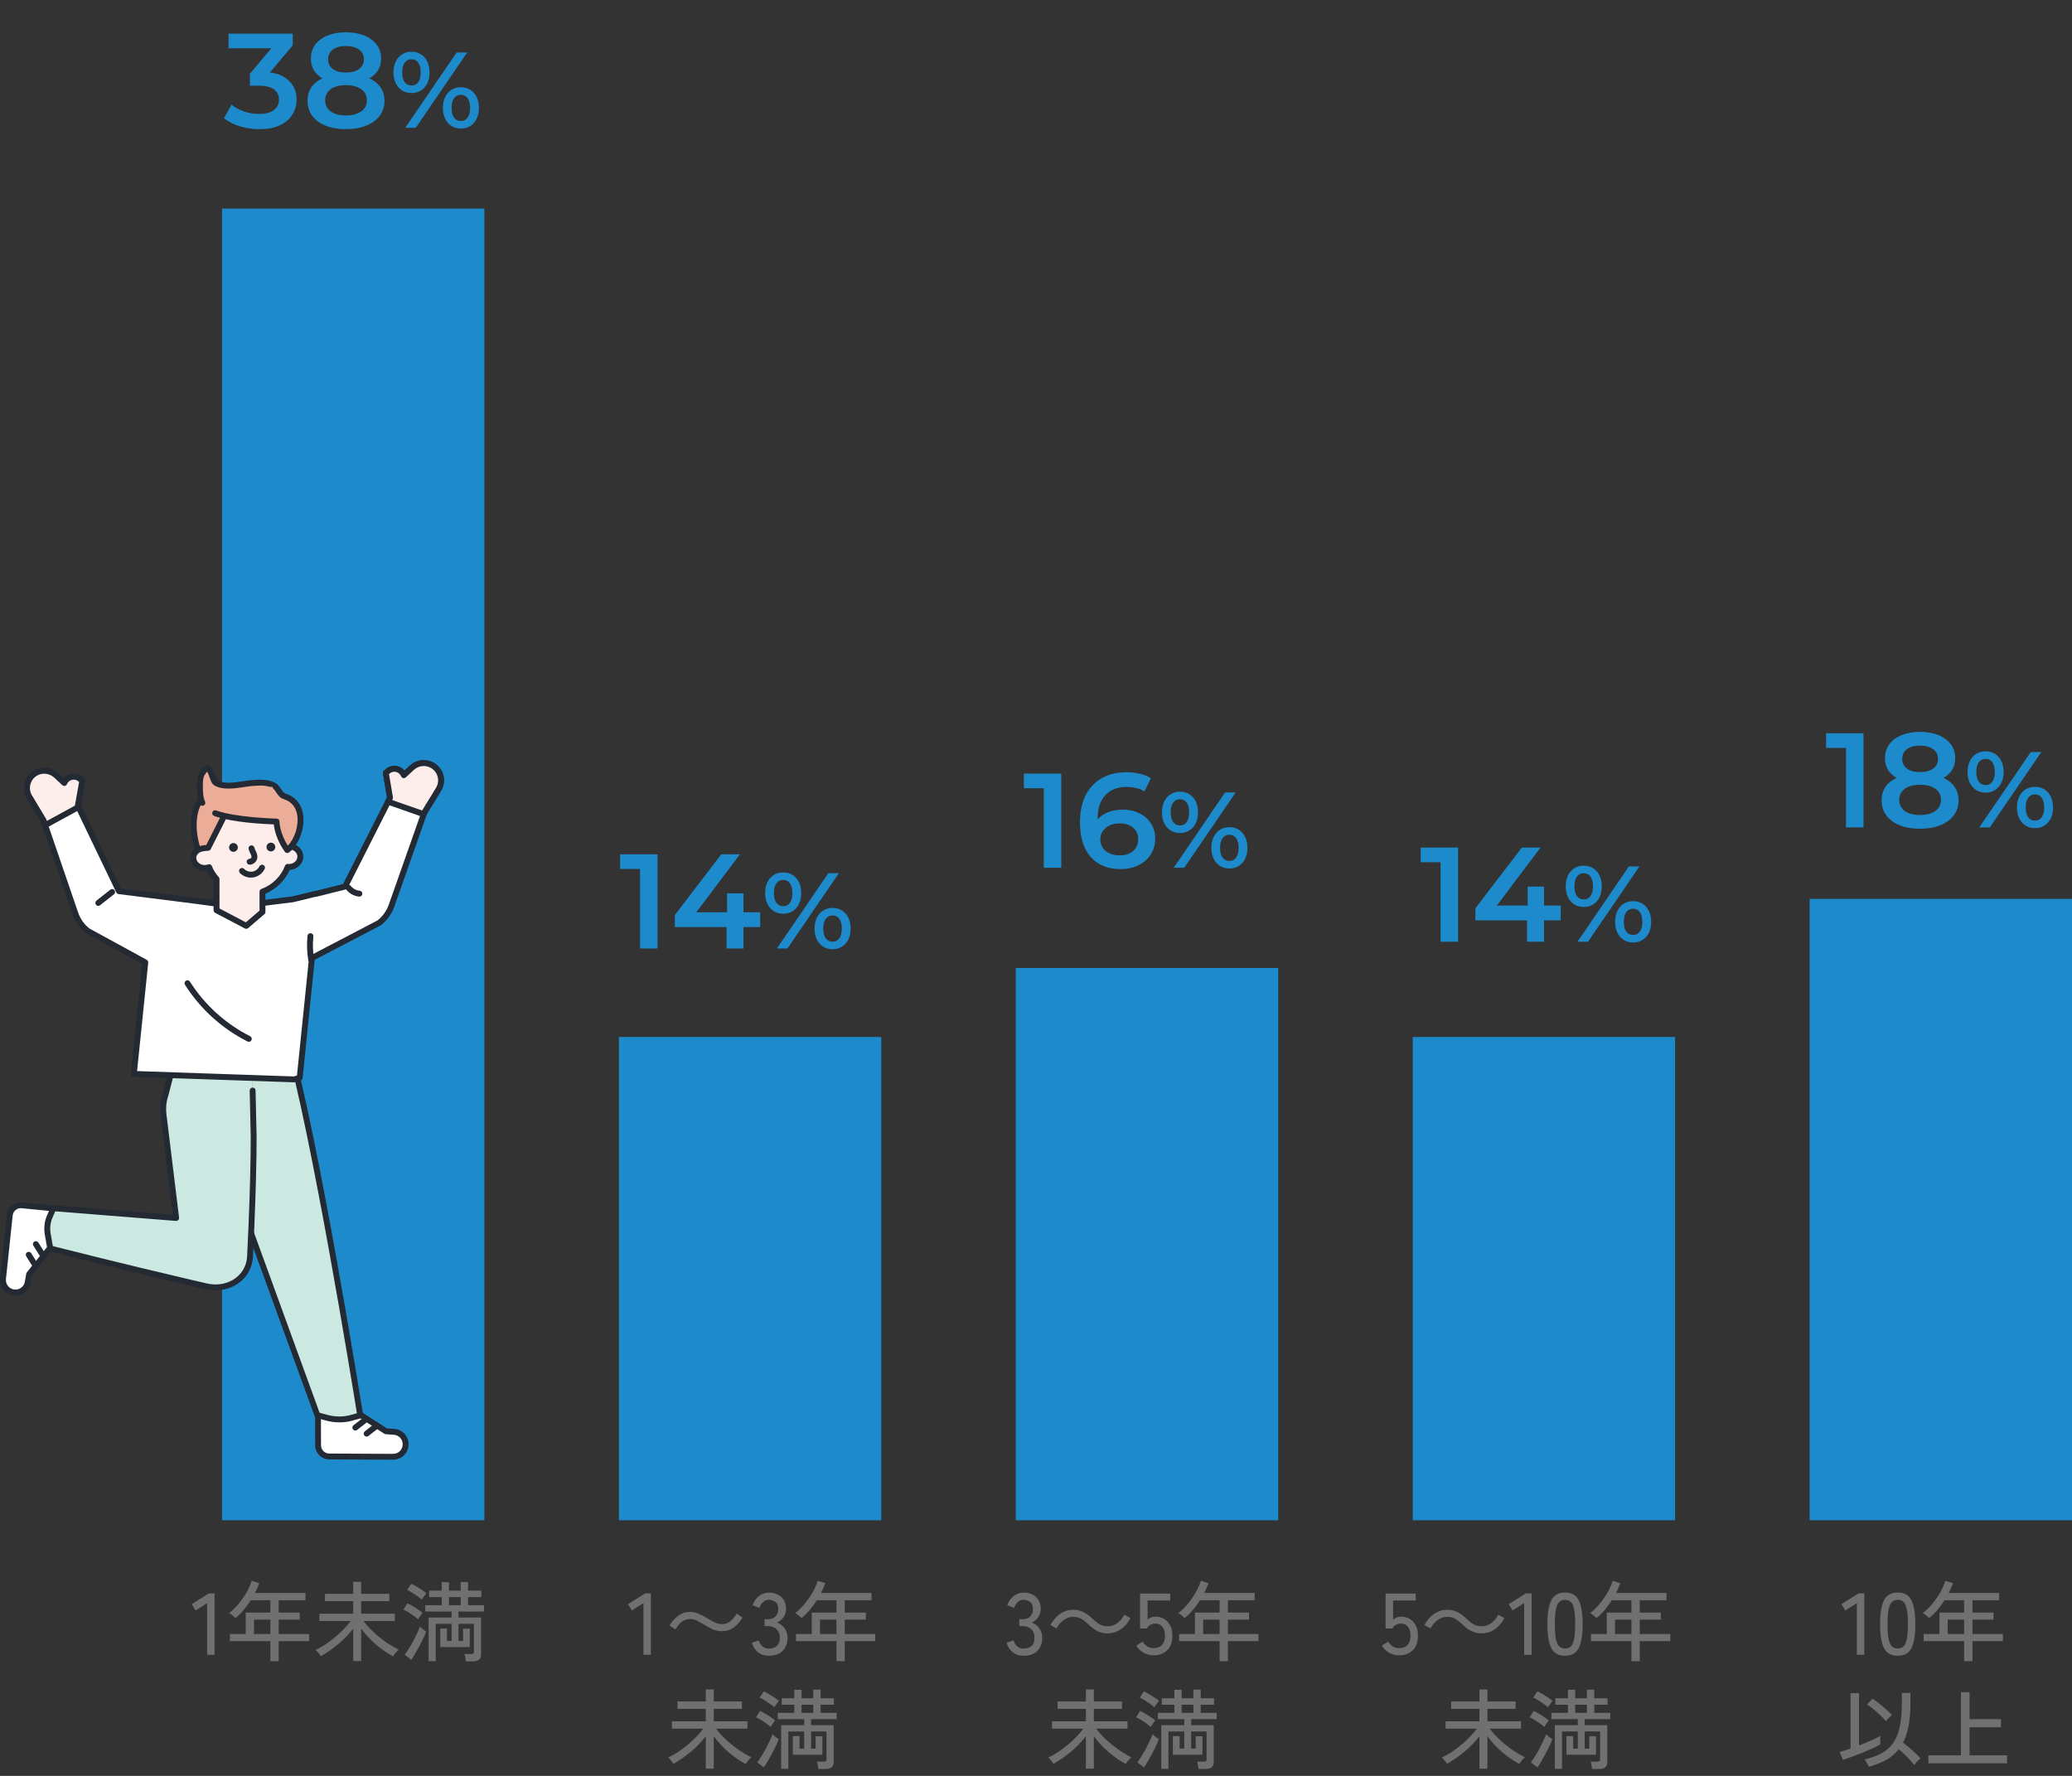
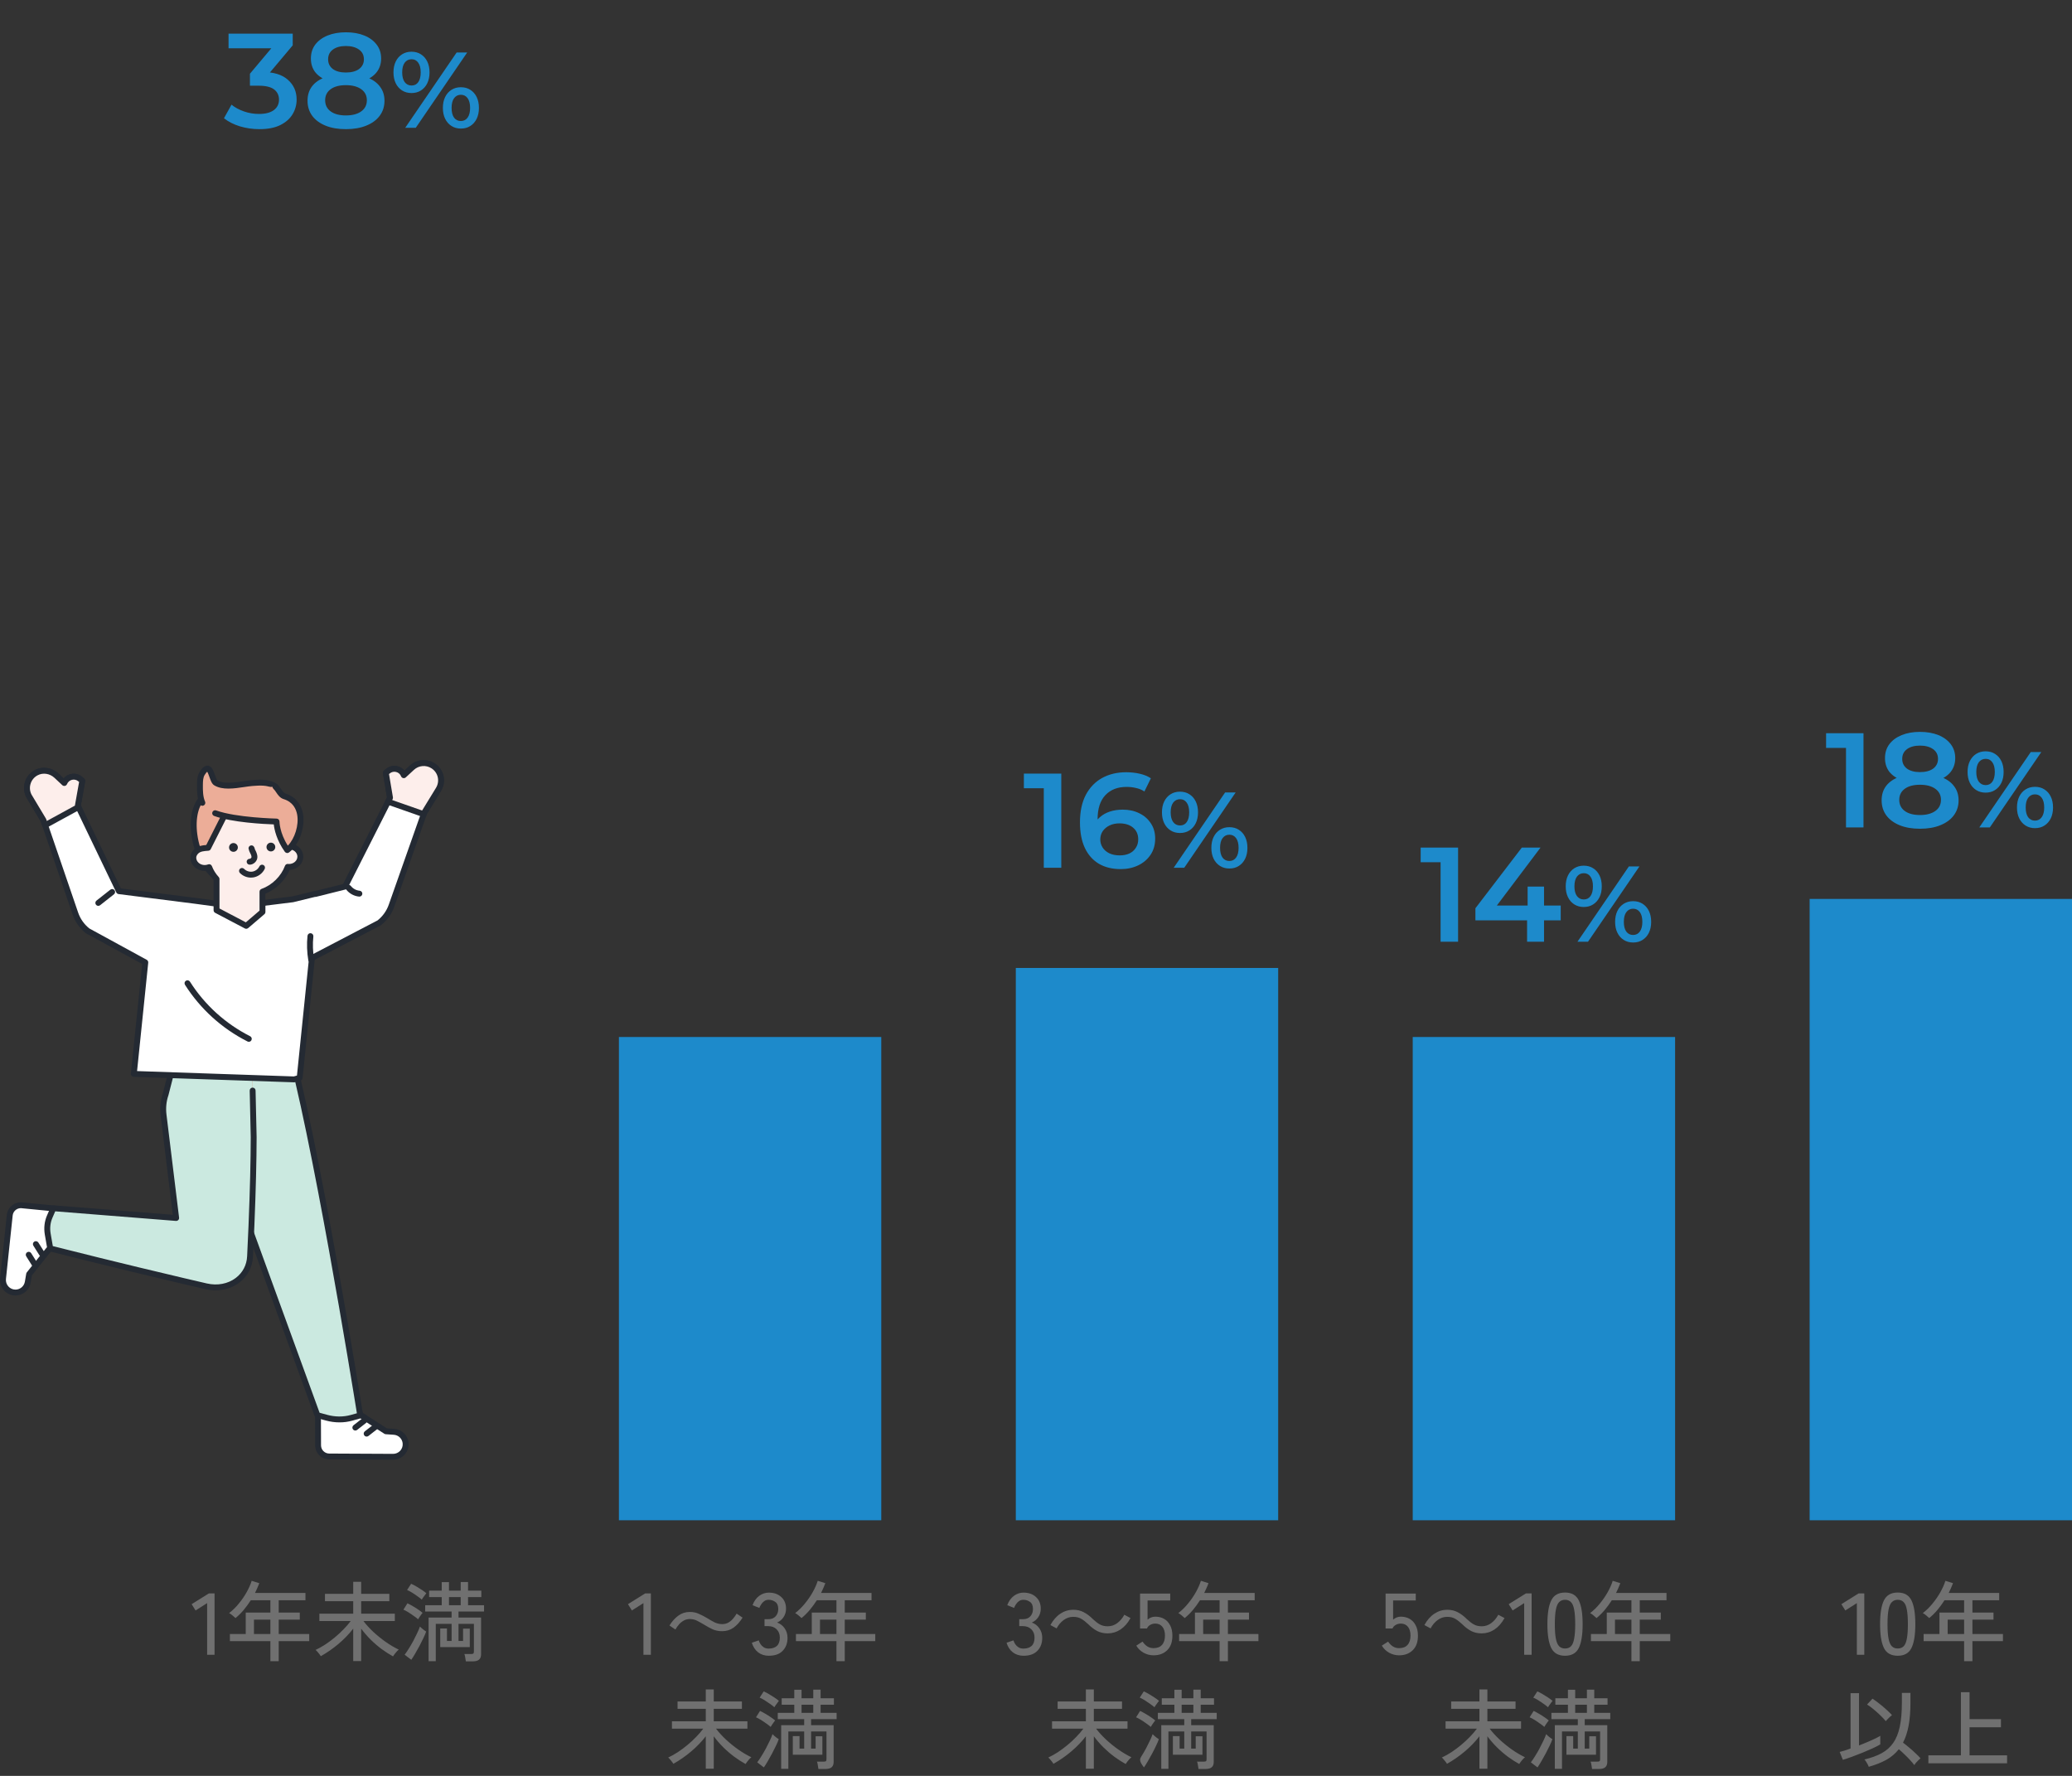
<svg xmlns="http://www.w3.org/2000/svg" width="308" height="264" viewBox="0 0 308 264" fill="none">
  <rect x="0" y="0" width="308" height="264" fill="#333333" stroke="none" />
  <path d="M38.553 19.2C37.567 19.2 36.6 19.06 35.653 18.78C34.72 18.487 33.933 18.087 33.293 17.58L34.413 15.56C34.92 15.973 35.533 16.307 36.253 16.56C36.973 16.813 37.727 16.94 38.513 16.94C39.447 16.94 40.173 16.753 40.693 16.38C41.213 15.993 41.473 15.473 41.473 14.82C41.473 14.18 41.233 13.673 40.753 13.3C40.273 12.927 39.5 12.74 38.433 12.74H37.153V10.96L41.153 6.2L41.493 7.18H33.973V5H43.513V6.74L39.513 11.5L38.153 10.7H38.933C40.653 10.7 41.94 11.087 42.793 11.86C43.66 12.62 44.093 13.6 44.093 14.8C44.093 15.587 43.893 16.313 43.493 16.98C43.093 17.647 42.48 18.187 41.653 18.6C40.84 19 39.807 19.2 38.553 19.2ZM51.414 19.2C50.254 19.2 49.247 19.027 48.394 18.68C47.541 18.333 46.881 17.847 46.414 17.22C45.947 16.58 45.714 15.833 45.714 14.98C45.714 14.127 45.941 13.407 46.394 12.82C46.847 12.233 47.501 11.787 48.354 11.48C49.207 11.173 50.227 11.02 51.414 11.02C52.601 11.02 53.621 11.173 54.474 11.48C55.341 11.787 56.001 12.24 56.454 12.84C56.921 13.427 57.154 14.14 57.154 14.98C57.154 15.833 56.914 16.58 56.434 17.22C55.967 17.847 55.301 18.333 54.434 18.68C53.581 19.027 52.574 19.2 51.414 19.2ZM51.414 17.16C52.374 17.16 53.134 16.96 53.694 16.56C54.254 16.16 54.534 15.607 54.534 14.9C54.534 14.207 54.254 13.66 53.694 13.26C53.134 12.86 52.374 12.66 51.414 12.66C50.454 12.66 49.701 12.86 49.154 13.26C48.607 13.66 48.334 14.207 48.334 14.9C48.334 15.607 48.607 16.16 49.154 16.56C49.701 16.96 50.454 17.16 51.414 17.16ZM51.414 12.38C50.334 12.38 49.407 12.24 48.634 11.96C47.861 11.667 47.261 11.247 46.834 10.7C46.421 10.14 46.214 9.473 46.214 8.7C46.214 7.9 46.427 7.213 46.854 6.64C47.294 6.053 47.907 5.6 48.694 5.28C49.481 4.96 50.387 4.8 51.414 4.8C52.454 4.8 53.367 4.96 54.154 5.28C54.941 5.6 55.554 6.053 55.994 6.64C56.434 7.213 56.654 7.9 56.654 8.7C56.654 9.473 56.441 10.14 56.014 10.7C55.601 11.247 55.001 11.667 54.214 11.96C53.427 12.24 52.494 12.38 51.414 12.38ZM51.414 10.78C52.241 10.78 52.894 10.607 53.374 10.26C53.854 9.9 54.094 9.42 54.094 8.82C54.094 8.193 53.847 7.707 53.354 7.36C52.861 7.013 52.214 6.84 51.414 6.84C50.614 6.84 49.974 7.013 49.494 7.36C49.014 7.707 48.774 8.193 48.774 8.82C48.774 9.42 49.007 9.9 49.474 10.26C49.954 10.607 50.601 10.78 51.414 10.78ZM60.233 19L67.881 7.8H69.449L61.801 19H60.233ZM61.161 13.832C60.638 13.832 60.174 13.704 59.769 13.448C59.364 13.192 59.049 12.835 58.825 12.376C58.601 11.917 58.489 11.379 58.489 10.76C58.489 10.141 58.601 9.603 58.825 9.144C59.049 8.685 59.364 8.328 59.769 8.072C60.174 7.816 60.638 7.688 61.161 7.688C61.705 7.688 62.174 7.816 62.569 8.072C62.974 8.328 63.289 8.685 63.513 9.144C63.737 9.603 63.849 10.141 63.849 10.76C63.849 11.379 63.737 11.917 63.513 12.376C63.289 12.835 62.974 13.192 62.569 13.448C62.174 13.704 61.705 13.832 61.161 13.832ZM61.177 12.712C61.604 12.712 61.934 12.547 62.169 12.216C62.414 11.875 62.537 11.389 62.537 10.76C62.537 10.131 62.414 9.651 62.169 9.32C61.934 8.979 61.604 8.808 61.177 8.808C60.75 8.808 60.409 8.979 60.153 9.32C59.908 9.661 59.785 10.141 59.785 10.76C59.785 11.379 59.908 11.859 60.153 12.2C60.409 12.541 60.75 12.712 61.177 12.712ZM68.505 19.112C67.982 19.112 67.518 18.984 67.113 18.728C66.708 18.472 66.393 18.115 66.169 17.656C65.945 17.197 65.833 16.659 65.833 16.04C65.833 15.421 65.945 14.883 66.169 14.424C66.393 13.965 66.708 13.608 67.113 13.352C67.518 13.096 67.982 12.968 68.505 12.968C69.049 12.968 69.518 13.096 69.913 13.352C70.318 13.608 70.633 13.965 70.857 14.424C71.081 14.883 71.193 15.421 71.193 16.04C71.193 16.659 71.081 17.197 70.857 17.656C70.633 18.115 70.318 18.472 69.913 18.728C69.518 18.984 69.049 19.112 68.505 19.112ZM68.505 17.992C68.932 17.992 69.268 17.821 69.513 17.48C69.758 17.139 69.881 16.659 69.881 16.04C69.881 15.421 69.758 14.941 69.513 14.6C69.268 14.259 68.932 14.088 68.505 14.088C68.089 14.088 67.753 14.259 67.497 14.6C67.252 14.931 67.129 15.411 67.129 16.04C67.129 16.669 67.252 17.155 67.497 17.496C67.753 17.827 68.089 17.992 68.505 17.992Z" fill="#1D8ACB" />
  <path d="M274.405 123V110L275.545 111.18H271.445V109H277.005V123H274.405ZM285.402 123.2C284.242 123.2 283.236 123.027 282.382 122.68C281.529 122.333 280.869 121.847 280.402 121.22C279.936 120.58 279.702 119.833 279.702 118.98C279.702 118.127 279.929 117.407 280.382 116.82C280.836 116.233 281.489 115.787 282.342 115.48C283.196 115.173 284.216 115.02 285.402 115.02C286.589 115.02 287.609 115.173 288.462 115.48C289.329 115.787 289.989 116.24 290.442 116.84C290.909 117.427 291.142 118.14 291.142 118.98C291.142 119.833 290.902 120.58 290.422 121.22C289.956 121.847 289.289 122.333 288.422 122.68C287.569 123.027 286.562 123.2 285.402 123.2ZM285.402 121.16C286.362 121.16 287.122 120.96 287.682 120.56C288.242 120.16 288.522 119.607 288.522 118.9C288.522 118.207 288.242 117.66 287.682 117.26C287.122 116.86 286.362 116.66 285.402 116.66C284.442 116.66 283.689 116.86 283.142 117.26C282.596 117.66 282.322 118.207 282.322 118.9C282.322 119.607 282.596 120.16 283.142 120.56C283.689 120.96 284.442 121.16 285.402 121.16ZM285.402 116.38C284.322 116.38 283.396 116.24 282.622 115.96C281.849 115.667 281.249 115.247 280.822 114.7C280.409 114.14 280.202 113.473 280.202 112.7C280.202 111.9 280.416 111.213 280.842 110.64C281.282 110.053 281.896 109.6 282.682 109.28C283.469 108.96 284.376 108.8 285.402 108.8C286.442 108.8 287.356 108.96 288.142 109.28C288.929 109.6 289.542 110.053 289.982 110.64C290.422 111.213 290.642 111.9 290.642 112.7C290.642 113.473 290.429 114.14 290.002 114.7C289.589 115.247 288.989 115.667 288.202 115.96C287.416 116.24 286.482 116.38 285.402 116.38ZM285.402 114.78C286.229 114.78 286.882 114.607 287.362 114.26C287.842 113.9 288.082 113.42 288.082 112.82C288.082 112.193 287.836 111.707 287.342 111.36C286.849 111.013 286.202 110.84 285.402 110.84C284.602 110.84 283.962 111.013 283.482 111.36C283.002 111.707 282.762 112.193 282.762 112.82C282.762 113.42 282.996 113.9 283.462 114.26C283.942 114.607 284.589 114.78 285.402 114.78ZM294.221 123L301.869 111.8H303.437L295.789 123H294.221ZM295.149 117.832C294.627 117.832 294.163 117.704 293.757 117.448C293.352 117.192 293.037 116.835 292.813 116.376C292.589 115.917 292.477 115.379 292.477 114.76C292.477 114.141 292.589 113.603 292.813 113.144C293.037 112.685 293.352 112.328 293.757 112.072C294.163 111.816 294.627 111.688 295.149 111.688C295.693 111.688 296.163 111.816 296.557 112.072C296.963 112.328 297.277 112.685 297.501 113.144C297.725 113.603 297.837 114.141 297.837 114.76C297.837 115.379 297.725 115.917 297.501 116.376C297.277 116.835 296.963 117.192 296.557 117.448C296.163 117.704 295.693 117.832 295.149 117.832ZM295.165 116.712C295.592 116.712 295.923 116.547 296.157 116.216C296.403 115.875 296.525 115.389 296.525 114.76C296.525 114.131 296.403 113.651 296.157 113.32C295.923 112.979 295.592 112.808 295.165 112.808C294.739 112.808 294.397 112.979 294.141 113.32C293.896 113.661 293.773 114.141 293.773 114.76C293.773 115.379 293.896 115.859 294.141 116.2C294.397 116.541 294.739 116.712 295.165 116.712ZM302.493 123.112C301.971 123.112 301.507 122.984 301.101 122.728C300.696 122.472 300.381 122.115 300.157 121.656C299.933 121.197 299.821 120.659 299.821 120.04C299.821 119.421 299.933 118.883 300.157 118.424C300.381 117.965 300.696 117.608 301.101 117.352C301.507 117.096 301.971 116.968 302.493 116.968C303.037 116.968 303.507 117.096 303.901 117.352C304.307 117.608 304.621 117.965 304.845 118.424C305.069 118.883 305.181 119.421 305.181 120.04C305.181 120.659 305.069 121.197 304.845 121.656C304.621 122.115 304.307 122.472 303.901 122.728C303.507 122.984 303.037 123.112 302.493 123.112ZM302.493 121.992C302.92 121.992 303.256 121.821 303.501 121.48C303.747 121.139 303.869 120.659 303.869 120.04C303.869 119.421 303.747 118.941 303.501 118.6C303.256 118.259 302.92 118.088 302.493 118.088C302.077 118.088 301.741 118.259 301.485 118.6C301.24 118.931 301.117 119.411 301.117 120.04C301.117 120.669 301.24 121.155 301.485 121.496C301.741 121.827 302.077 121.992 302.493 121.992Z" fill="#1D8ACB" />
  <path d="M155.159 129V116L156.299 117.18H152.199V115H157.759V129H155.159ZM166.596 129.2C165.33 129.2 164.243 128.933 163.336 128.4C162.43 127.853 161.736 127.067 161.256 126.04C160.776 125.013 160.536 123.747 160.536 122.24C160.536 120.64 160.823 119.287 161.396 118.18C161.983 117.073 162.79 116.233 163.816 115.66C164.856 115.087 166.05 114.8 167.396 114.8C168.103 114.8 168.776 114.873 169.416 115.02C170.07 115.167 170.623 115.393 171.076 115.7L170.116 117.66C169.73 117.407 169.31 117.233 168.856 117.14C168.416 117.033 167.95 116.98 167.456 116.98C166.136 116.98 165.09 117.387 164.316 118.2C163.543 119.013 163.156 120.213 163.156 121.8C163.156 122.053 163.163 122.353 163.176 122.7C163.19 123.033 163.236 123.373 163.316 123.72L162.516 122.84C162.756 122.293 163.083 121.84 163.496 121.48C163.923 121.107 164.423 120.827 164.996 120.64C165.583 120.453 166.216 120.36 166.896 120.36C167.816 120.36 168.636 120.54 169.356 120.9C170.076 121.247 170.65 121.747 171.076 122.4C171.503 123.04 171.716 123.793 171.716 124.66C171.716 125.58 171.49 126.38 171.036 127.06C170.583 127.74 169.97 128.267 169.196 128.64C168.423 129.013 167.556 129.2 166.596 129.2ZM166.456 127.16C166.99 127.16 167.463 127.067 167.876 126.88C168.29 126.68 168.61 126.4 168.836 126.04C169.076 125.68 169.196 125.26 169.196 124.78C169.196 124.047 168.943 123.467 168.436 123.04C167.93 122.613 167.25 122.4 166.396 122.4C165.836 122.4 165.343 122.507 164.916 122.72C164.503 122.92 164.17 123.2 163.916 123.56C163.676 123.92 163.556 124.333 163.556 124.8C163.556 125.227 163.67 125.62 163.896 125.98C164.123 126.34 164.45 126.627 164.876 126.84C165.316 127.053 165.843 127.16 166.456 127.16ZM174.467 129L182.115 117.8H183.683L176.035 129H174.467ZM175.395 123.832C174.873 123.832 174.409 123.704 174.003 123.448C173.598 123.192 173.283 122.835 173.059 122.376C172.835 121.917 172.723 121.379 172.723 120.76C172.723 120.141 172.835 119.603 173.059 119.144C173.283 118.685 173.598 118.328 174.003 118.072C174.409 117.816 174.873 117.688 175.395 117.688C175.939 117.688 176.409 117.816 176.803 118.072C177.209 118.328 177.523 118.685 177.747 119.144C177.971 119.603 178.083 120.141 178.083 120.76C178.083 121.379 177.971 121.917 177.747 122.376C177.523 122.835 177.209 123.192 176.803 123.448C176.409 123.704 175.939 123.832 175.395 123.832ZM175.411 122.712C175.838 122.712 176.169 122.547 176.403 122.216C176.649 121.875 176.771 121.389 176.771 120.76C176.771 120.131 176.649 119.651 176.403 119.32C176.169 118.979 175.838 118.808 175.411 118.808C174.985 118.808 174.643 118.979 174.387 119.32C174.142 119.661 174.019 120.141 174.019 120.76C174.019 121.379 174.142 121.859 174.387 122.2C174.643 122.541 174.985 122.712 175.411 122.712ZM182.739 129.112C182.217 129.112 181.753 128.984 181.347 128.728C180.942 128.472 180.627 128.115 180.403 127.656C180.179 127.197 180.067 126.659 180.067 126.04C180.067 125.421 180.179 124.883 180.403 124.424C180.627 123.965 180.942 123.608 181.347 123.352C181.753 123.096 182.217 122.968 182.739 122.968C183.283 122.968 183.753 123.096 184.147 123.352C184.553 123.608 184.867 123.965 185.091 124.424C185.315 124.883 185.427 125.421 185.427 126.04C185.427 126.659 185.315 127.197 185.091 127.656C184.867 128.115 184.553 128.472 184.147 128.728C183.753 128.984 183.283 129.112 182.739 129.112ZM182.739 127.992C183.166 127.992 183.502 127.821 183.747 127.48C183.993 127.139 184.115 126.659 184.115 126.04C184.115 125.421 183.993 124.941 183.747 124.6C183.502 124.259 183.166 124.088 182.739 124.088C182.323 124.088 181.987 124.259 181.731 124.6C181.486 124.931 181.363 125.411 181.363 126.04C181.363 126.669 181.486 127.155 181.731 127.496C181.987 127.827 182.323 127.992 182.739 127.992Z" fill="#1D8ACB" />
  <path d="M214.141 140V127L215.281 128.18H211.181V126H216.741V140H214.141ZM219.319 136.82V135.02L226.219 126H228.999L222.199 135.02L220.899 134.62H231.999V136.82H219.319ZM226.999 140V136.82L227.079 134.62V131.8H229.519V140H226.999ZM234.485 140L242.133 128.8H243.701L236.053 140H234.485ZM235.413 134.832C234.89 134.832 234.426 134.704 234.021 134.448C233.616 134.192 233.301 133.835 233.077 133.376C232.853 132.917 232.741 132.379 232.741 131.76C232.741 131.141 232.853 130.603 233.077 130.144C233.301 129.685 233.616 129.328 234.021 129.072C234.426 128.816 234.89 128.688 235.413 128.688C235.957 128.688 236.426 128.816 236.821 129.072C237.226 129.328 237.541 129.685 237.765 130.144C237.989 130.603 238.101 131.141 238.101 131.76C238.101 132.379 237.989 132.917 237.765 133.376C237.541 133.835 237.226 134.192 236.821 134.448C236.426 134.704 235.957 134.832 235.413 134.832ZM235.429 133.712C235.856 133.712 236.186 133.547 236.421 133.216C236.666 132.875 236.789 132.389 236.789 131.76C236.789 131.131 236.666 130.651 236.421 130.32C236.186 129.979 235.856 129.808 235.429 129.808C235.002 129.808 234.661 129.979 234.405 130.32C234.16 130.661 234.037 131.141 234.037 131.76C234.037 132.379 234.16 132.859 234.405 133.2C234.661 133.541 235.002 133.712 235.429 133.712ZM242.757 140.112C242.234 140.112 241.77 139.984 241.365 139.728C240.96 139.472 240.645 139.115 240.421 138.656C240.197 138.197 240.085 137.659 240.085 137.04C240.085 136.421 240.197 135.883 240.421 135.424C240.645 134.965 240.96 134.608 241.365 134.352C241.77 134.096 242.234 133.968 242.757 133.968C243.301 133.968 243.77 134.096 244.165 134.352C244.57 134.608 244.885 134.965 245.109 135.424C245.333 135.883 245.445 136.421 245.445 137.04C245.445 137.659 245.333 138.197 245.109 138.656C244.885 139.115 244.57 139.472 244.165 139.728C243.77 139.984 243.301 140.112 242.757 140.112ZM242.757 138.992C243.184 138.992 243.52 138.821 243.765 138.48C244.01 138.139 244.133 137.659 244.133 137.04C244.133 136.421 244.01 135.941 243.765 135.6C243.52 135.259 243.184 135.088 242.757 135.088C242.341 135.088 242.005 135.259 241.749 135.6C241.504 135.931 241.381 136.411 241.381 137.04C241.381 137.669 241.504 138.155 241.749 138.496C242.005 138.827 242.341 138.992 242.757 138.992Z" fill="#1D8ACB" />
-   <path d="M95.141 141V128L96.281 129.18H92.181V127H97.742V141H95.141ZM100.319 137.82V136.02L107.219 127H109.999L103.199 136.02L101.899 135.62H112.999V137.82H100.319ZM107.999 141V137.82L108.079 135.62V132.8H110.519V141H107.999ZM115.485 141L123.133 129.8H124.701L117.053 141H115.485ZM116.413 135.832C115.89 135.832 115.426 135.704 115.021 135.448C114.616 135.192 114.301 134.835 114.077 134.376C113.853 133.917 113.741 133.379 113.741 132.76C113.741 132.141 113.853 131.603 114.077 131.144C114.301 130.685 114.616 130.328 115.021 130.072C115.426 129.816 115.89 129.688 116.413 129.688C116.957 129.688 117.426 129.816 117.821 130.072C118.226 130.328 118.541 130.685 118.765 131.144C118.989 131.603 119.101 132.141 119.101 132.76C119.101 133.379 118.989 133.917 118.765 134.376C118.541 134.835 118.226 135.192 117.821 135.448C117.426 135.704 116.957 135.832 116.413 135.832ZM116.429 134.712C116.856 134.712 117.186 134.547 117.421 134.216C117.666 133.875 117.789 133.389 117.789 132.76C117.789 132.131 117.666 131.651 117.421 131.32C117.186 130.979 116.856 130.808 116.429 130.808C116.002 130.808 115.661 130.979 115.405 131.32C115.16 131.661 115.037 132.141 115.037 132.76C115.037 133.379 115.16 133.859 115.405 134.2C115.661 134.541 116.002 134.712 116.429 134.712ZM123.757 141.112C123.234 141.112 122.77 140.984 122.365 140.728C121.96 140.472 121.645 140.115 121.421 139.656C121.197 139.197 121.085 138.659 121.085 138.04C121.085 137.421 121.197 136.883 121.421 136.424C121.645 135.965 121.96 135.608 122.365 135.352C122.77 135.096 123.234 134.968 123.757 134.968C124.301 134.968 124.77 135.096 125.165 135.352C125.57 135.608 125.885 135.965 126.109 136.424C126.333 136.883 126.445 137.421 126.445 138.04C126.445 138.659 126.333 139.197 126.109 139.656C125.885 140.115 125.57 140.472 125.165 140.728C124.77 140.984 124.301 141.112 123.757 141.112ZM123.757 139.992C124.184 139.992 124.52 139.821 124.765 139.48C125.01 139.139 125.133 138.659 125.133 138.04C125.133 137.421 125.01 136.941 124.765 136.6C124.52 136.259 124.184 136.088 123.757 136.088C123.341 136.088 123.005 136.259 122.749 136.6C122.504 136.931 122.381 137.411 122.381 138.04C122.381 138.669 122.504 139.155 122.749 139.496C123.005 139.827 123.341 139.992 123.757 139.992Z" fill="#1D8ACB" />
-   <rect x="33" y="31" width="39" height="195" fill="#1D8ACB" />
  <rect x="269" y="133.632" width="39" height="92.368" fill="#1D8ACB" />
  <rect x="151" y="143.895" width="39" height="82.105" fill="#1D8ACB" />
  <rect x="210" y="154.158" width="39" height="71.842" fill="#1D8ACB" />
  <rect x="92" y="154.158" width="39" height="71.842" fill="#1D8ACB" />
  <path d="M30.789 246V238.317L29.073 239.409L28.488 238.473L31.049 236.874H31.894V246H30.789ZM40.194 246.949V243.972H34.175V242.906H36.528V239.721H40.194V237.888H37.282C36.961 238.391 36.61 238.872 36.229 239.331C35.847 239.782 35.44 240.185 35.007 240.54C34.903 240.445 34.76 240.319 34.578 240.163C34.396 240.007 34.222 239.886 34.058 239.799C34.578 239.4 35.059 238.928 35.501 238.382C35.952 237.836 36.342 237.268 36.671 236.679C37 236.09 37.247 235.531 37.412 235.002L38.543 235.353C38.456 235.596 38.356 235.838 38.244 236.081C38.14 236.324 38.027 236.566 37.906 236.809H45.407V237.888H41.429V239.721H44.562V240.774H41.429V242.906H45.966V243.972H41.429V246.949H40.194ZM37.75 242.906H40.194V240.774H37.75V242.906ZM52.505 246.936V242.113C51.881 242.919 51.153 243.673 50.321 244.375C49.489 245.077 48.609 245.688 47.682 246.208C47.639 246.121 47.565 246.013 47.461 245.883C47.365 245.753 47.266 245.632 47.162 245.519C47.058 245.398 46.975 245.315 46.915 245.272C47.383 245.055 47.864 244.787 48.358 244.466C48.852 244.137 49.328 243.781 49.788 243.4C50.256 243.01 50.689 242.607 51.088 242.191C51.495 241.775 51.842 241.372 52.128 240.982H47.474V239.89H52.505V238.031H48.306V236.939H52.505V235.145H53.688V236.939H57.874V238.031H53.688V239.89H58.693V240.982H54.026C54.433 241.519 54.923 242.057 55.495 242.594C56.075 243.131 56.691 243.63 57.341 244.089C57.999 244.548 58.645 244.93 59.278 245.233C59.2 245.285 59.1 245.376 58.979 245.506C58.866 245.627 58.758 245.757 58.654 245.896C58.55 246.026 58.472 246.139 58.42 246.234C57.883 245.939 57.328 245.584 56.756 245.168C56.184 244.743 55.633 244.271 55.105 243.751C54.585 243.231 54.112 242.685 53.688 242.113V246.936H52.505ZM69.249 246.975C69.231 246.836 69.201 246.646 69.158 246.403C69.123 246.169 69.08 245.996 69.028 245.883H70.029C70.194 245.883 70.302 245.861 70.354 245.818C70.415 245.775 70.445 245.675 70.445 245.519V241.398H68.157V243.946H68.833V242.113H69.834V244.856H65.44V242.087H66.441V243.946H67.13V241.398H64.777V246.949H63.711V240.462H67.13V239.565H63.204V238.629H65.661V237.42H63.789V236.458H65.661V235.197H66.74V236.458H68.482V235.184H69.574V236.458H71.55V237.42H69.574V238.629H71.953V239.565H68.157V240.462H71.511V245.909C71.511 246.282 71.411 246.55 71.212 246.715C71.013 246.888 70.701 246.975 70.276 246.975H69.249ZM61.137 246.741L60.149 245.987C60.34 245.744 60.543 245.445 60.76 245.09C60.985 244.735 61.206 244.358 61.423 243.959C61.639 243.552 61.834 243.162 62.008 242.789C62.19 242.408 62.328 242.078 62.424 241.801C62.476 241.853 62.558 241.931 62.671 242.035C62.792 242.13 62.913 242.23 63.035 242.334C63.165 242.429 63.269 242.499 63.347 242.542C63.26 242.811 63.126 243.131 62.944 243.504C62.77 243.877 62.575 244.267 62.359 244.674C62.142 245.081 61.925 245.467 61.709 245.831C61.501 246.195 61.31 246.498 61.137 246.741ZM62.151 240.722C61.995 240.575 61.782 240.41 61.514 240.228C61.254 240.037 60.985 239.855 60.708 239.682C60.431 239.509 60.184 239.379 59.967 239.292L60.565 238.343C60.807 238.456 61.068 238.594 61.345 238.759C61.622 238.915 61.891 239.084 62.151 239.266C62.411 239.439 62.632 239.604 62.814 239.76C62.77 239.812 62.701 239.903 62.606 240.033C62.511 240.163 62.419 240.293 62.333 240.423C62.246 240.553 62.185 240.653 62.151 240.722ZM62.697 237.797C62.541 237.65 62.328 237.485 62.06 237.303C61.8 237.112 61.531 236.93 61.254 236.757C60.977 236.584 60.73 236.454 60.513 236.367L61.111 235.444C61.345 235.539 61.6 235.669 61.878 235.834C62.164 235.999 62.441 236.172 62.71 236.354C62.978 236.527 63.2 236.692 63.373 236.848C63.33 236.9 63.26 236.991 63.165 237.121C63.069 237.251 62.974 237.381 62.879 237.511C62.792 237.632 62.731 237.728 62.697 237.797ZM66.74 238.629H68.482V237.42H66.74V238.629Z" fill="#707070" />
  <path d="M95.647 246V238.317L93.931 239.409L93.346 238.473L95.907 236.874H96.752V246H95.647ZM107.353 242.49C106.833 242.49 106.365 242.399 105.949 242.217C105.541 242.026 105.156 241.818 104.792 241.593C104.419 241.368 104.051 241.16 103.687 240.969C103.331 240.778 102.95 240.683 102.543 240.683C102.213 240.683 101.91 240.761 101.633 240.917C101.364 241.064 101.126 241.259 100.918 241.502C100.718 241.736 100.545 241.983 100.398 242.243L99.514 241.645C99.904 241.021 100.346 240.531 100.84 240.176C101.334 239.812 101.901 239.63 102.543 239.63C103.037 239.63 103.487 239.725 103.895 239.916C104.311 240.098 104.705 240.302 105.078 240.527C105.459 240.761 105.832 240.973 106.196 241.164C106.568 241.346 106.954 241.437 107.353 241.437C107.691 241.437 107.994 241.363 108.263 241.216C108.531 241.06 108.77 240.861 108.978 240.618C109.186 240.375 109.359 240.128 109.498 239.877L110.382 240.475C109.992 241.099 109.55 241.593 109.056 241.957C108.562 242.312 107.994 242.49 107.353 242.49ZM114.282 246.143C113.666 246.143 113.138 245.974 112.696 245.636C112.254 245.289 111.942 244.813 111.76 244.206L112.787 243.855C112.839 244.037 112.925 244.223 113.047 244.414C113.168 244.596 113.328 244.752 113.528 244.882C113.727 245.012 113.97 245.077 114.256 245.077C114.776 245.077 115.183 244.947 115.478 244.687C115.772 244.418 115.92 244.002 115.92 243.439C115.92 242.928 115.759 242.516 115.439 242.204C115.127 241.892 114.706 241.736 114.178 241.736H113.645V240.709H114.178C114.672 240.709 115.044 240.566 115.296 240.28C115.556 239.994 115.686 239.63 115.686 239.188C115.686 238.694 115.538 238.343 115.244 238.135C114.958 237.927 114.628 237.823 114.256 237.823C114.004 237.823 113.788 237.888 113.606 238.018C113.424 238.148 113.272 238.308 113.151 238.499C113.029 238.681 112.938 238.859 112.878 239.032L111.864 238.629C112.089 238.022 112.418 237.559 112.852 237.238C113.285 236.917 113.762 236.757 114.282 236.757C115.044 236.757 115.66 236.974 116.128 237.407C116.604 237.832 116.843 238.412 116.843 239.149C116.843 239.617 116.721 240.033 116.479 240.397C116.236 240.761 115.915 241.03 115.517 241.203C115.976 241.368 116.349 241.654 116.635 242.061C116.921 242.468 117.064 242.941 117.064 243.478C117.064 244.267 116.825 244.908 116.349 245.402C115.881 245.896 115.192 246.143 114.282 246.143ZM124.336 246.949V243.972H118.317V242.906H120.67V239.721H124.336V237.888H121.424C121.103 238.391 120.752 238.872 120.371 239.331C119.99 239.782 119.582 240.185 119.149 240.54C119.045 240.445 118.902 240.319 118.72 240.163C118.538 240.007 118.365 239.886 118.2 239.799C118.72 239.4 119.201 238.928 119.643 238.382C120.094 237.836 120.484 237.268 120.813 236.679C121.142 236.09 121.389 235.531 121.554 235.002L122.685 235.353C122.598 235.596 122.499 235.838 122.386 236.081C122.282 236.324 122.169 236.566 122.048 236.809H129.549V237.888H125.571V239.721H128.704V240.774H125.571V242.906H130.108V243.972H125.571V246.949H124.336ZM121.892 242.906H124.336V240.774H121.892V242.906ZM104.915 262.936V258.113C104.291 258.919 103.563 259.673 102.731 260.375C101.899 261.077 101.019 261.688 100.092 262.208C100.049 262.121 99.975 262.013 99.871 261.883C99.776 261.753 99.676 261.632 99.572 261.519C99.468 261.398 99.386 261.315 99.325 261.272C99.793 261.055 100.274 260.787 100.768 260.466C101.262 260.137 101.739 259.781 102.198 259.4C102.666 259.01 103.099 258.607 103.498 258.191C103.905 257.775 104.252 257.372 104.538 256.982H99.884V255.89H104.915V254.031H100.716V252.939H104.915V251.145H106.098V252.939H110.284V254.031H106.098V255.89H111.103V256.982H106.436C106.843 257.519 107.333 258.057 107.905 258.594C108.486 259.131 109.101 259.63 109.751 260.089C110.41 260.548 111.055 260.93 111.688 261.233C111.61 261.285 111.51 261.376 111.389 261.506C111.276 261.627 111.168 261.757 111.064 261.896C110.96 262.026 110.882 262.139 110.83 262.234C110.293 261.939 109.738 261.584 109.166 261.168C108.594 260.743 108.044 260.271 107.515 259.751C106.995 259.231 106.523 258.685 106.098 258.113V262.936H104.915ZM121.659 262.975C121.642 262.836 121.611 262.646 121.568 262.403C121.533 262.169 121.49 261.996 121.438 261.883H122.439C122.604 261.883 122.712 261.861 122.764 261.818C122.825 261.775 122.855 261.675 122.855 261.519V257.398H120.567V259.946H121.243V258.113H122.244V260.856H117.85V258.087H118.851V259.946H119.54V257.398H117.187V262.949H116.121V256.462H119.54V255.565H115.614V254.629H118.071V253.42H116.199V252.458H118.071V251.197H119.15V252.458H120.892V251.184H121.984V252.458H123.96V253.42H121.984V254.629H124.363V255.565H120.567V256.462H123.921V261.909C123.921 262.282 123.821 262.55 123.622 262.715C123.423 262.888 123.111 262.975 122.686 262.975H121.659ZM113.547 262.741L112.559 261.987C112.75 261.744 112.953 261.445 113.17 261.09C113.395 260.735 113.616 260.358 113.833 259.959C114.05 259.552 114.245 259.162 114.418 258.789C114.6 258.408 114.739 258.078 114.834 257.801C114.886 257.853 114.968 257.931 115.081 258.035C115.202 258.13 115.324 258.23 115.445 258.334C115.575 258.429 115.679 258.499 115.757 258.542C115.67 258.811 115.536 259.131 115.354 259.504C115.181 259.877 114.986 260.267 114.769 260.674C114.552 261.081 114.336 261.467 114.119 261.831C113.911 262.195 113.72 262.498 113.547 262.741ZM114.561 256.722C114.405 256.575 114.193 256.41 113.924 256.228C113.664 256.037 113.395 255.855 113.118 255.682C112.841 255.509 112.594 255.379 112.377 255.292L112.975 254.343C113.218 254.456 113.478 254.594 113.755 254.759C114.032 254.915 114.301 255.084 114.561 255.266C114.821 255.439 115.042 255.604 115.224 255.76C115.181 255.812 115.111 255.903 115.016 256.033C114.921 256.163 114.83 256.293 114.743 256.423C114.656 256.553 114.596 256.653 114.561 256.722ZM115.107 253.797C114.951 253.65 114.739 253.485 114.47 253.303C114.21 253.112 113.941 252.93 113.664 252.757C113.387 252.584 113.14 252.454 112.923 252.367L113.521 251.444C113.755 251.539 114.011 251.669 114.288 251.834C114.574 251.999 114.851 252.172 115.12 252.354C115.389 252.527 115.61 252.692 115.783 252.848C115.74 252.9 115.67 252.991 115.575 253.121C115.48 253.251 115.384 253.381 115.289 253.511C115.202 253.632 115.142 253.728 115.107 253.797ZM119.15 254.629H120.892V253.42H119.15V254.629Z" fill="#707070" />
-   <path d="M152.145 246.143C151.53 246.143 151.001 245.974 150.559 245.636C150.117 245.289 149.805 244.813 149.623 244.206L150.65 243.855C150.702 244.037 150.789 244.223 150.91 244.414C151.031 244.596 151.192 244.752 151.391 244.882C151.59 245.012 151.833 245.077 152.119 245.077C152.639 245.077 153.046 244.947 153.341 244.687C153.636 244.418 153.783 244.002 153.783 243.439C153.783 242.928 153.623 242.516 153.302 242.204C152.99 241.892 152.57 241.736 152.041 241.736H151.508V240.709H152.041C152.535 240.709 152.908 240.566 153.159 240.28C153.419 239.994 153.549 239.63 153.549 239.188C153.549 238.694 153.402 238.343 153.107 238.135C152.821 237.927 152.492 237.823 152.119 237.823C151.868 237.823 151.651 237.888 151.469 238.018C151.287 238.148 151.135 238.308 151.014 238.499C150.893 238.681 150.802 238.859 150.741 239.032L149.727 238.629C149.952 238.022 150.282 237.559 150.715 237.238C151.148 236.917 151.625 236.757 152.145 236.757C152.908 236.757 153.523 236.974 153.991 237.407C154.468 237.832 154.706 238.412 154.706 239.149C154.706 239.617 154.585 240.033 154.342 240.397C154.099 240.761 153.779 241.03 153.38 241.203C153.839 241.368 154.212 241.654 154.498 242.061C154.784 242.468 154.927 242.941 154.927 243.478C154.927 244.267 154.689 244.908 154.212 245.402C153.744 245.896 153.055 246.143 152.145 246.143ZM161.731 241.424C161.385 241.095 161.047 240.835 160.717 240.644C160.397 240.453 159.998 240.358 159.521 240.358C159.01 240.358 158.538 240.518 158.104 240.839C157.68 241.151 157.333 241.563 157.064 242.074L156.141 241.58C156.549 240.835 157.043 240.271 157.623 239.89C158.213 239.5 158.85 239.305 159.534 239.305C160.124 239.305 160.644 239.426 161.094 239.669C161.554 239.903 162.009 240.245 162.459 240.696C162.806 241.025 163.144 241.285 163.473 241.476C163.803 241.667 164.201 241.762 164.669 241.762C165.181 241.762 165.649 241.606 166.073 241.294C166.507 240.973 166.858 240.557 167.126 240.046L168.049 240.54C167.642 241.285 167.144 241.853 166.554 242.243C165.974 242.624 165.341 242.815 164.656 242.815C164.076 242.815 163.556 242.698 163.096 242.464C162.637 242.221 162.182 241.875 161.731 241.424ZM171.468 246.078C170.948 246.078 170.454 245.948 169.986 245.688C169.527 245.428 169.167 245.077 168.907 244.635L169.843 244.037C170.043 244.34 170.277 244.579 170.545 244.752C170.814 244.925 171.122 245.012 171.468 245.012C172.023 245.012 172.443 244.852 172.729 244.531C173.024 244.202 173.171 243.742 173.171 243.153C173.171 242.581 173.041 242.139 172.781 241.827C172.53 241.515 172.179 241.359 171.728 241.359C171.46 241.359 171.208 241.424 170.974 241.554C170.749 241.684 170.589 241.862 170.493 242.087H169.466V236.9H173.951V237.927H170.584V240.774C170.922 240.479 171.308 240.332 171.741 240.332C172.227 240.332 172.66 240.44 173.041 240.657C173.423 240.874 173.722 241.194 173.938 241.619C174.164 242.035 174.276 242.546 174.276 243.153C174.276 244.098 174.016 244.821 173.496 245.324C172.985 245.827 172.309 246.078 171.468 246.078ZM181.293 246.949V243.972H175.274V242.906H177.627V239.721H181.293V237.888H178.381C178.06 238.391 177.709 238.872 177.328 239.331C176.947 239.782 176.539 240.185 176.106 240.54C176.002 240.445 175.859 240.319 175.677 240.163C175.495 240.007 175.322 239.886 175.157 239.799C175.677 239.4 176.158 238.928 176.6 238.382C177.051 237.836 177.441 237.268 177.77 236.679C178.099 236.09 178.346 235.531 178.511 235.002L179.642 235.353C179.555 235.596 179.456 235.838 179.343 236.081C179.239 236.324 179.126 236.566 179.005 236.809H186.506V237.888H182.528V239.721H185.661V240.774H182.528V242.906H187.065V243.972H182.528V246.949H181.293ZM178.849 242.906H181.293V240.774H178.849V242.906ZM161.415 262.936V258.113C160.791 258.919 160.063 259.673 159.231 260.375C158.399 261.077 157.519 261.688 156.592 262.208C156.549 262.121 156.475 262.013 156.371 261.883C156.276 261.753 156.176 261.632 156.072 261.519C155.968 261.398 155.886 261.315 155.825 261.272C156.293 261.055 156.774 260.787 157.268 260.466C157.762 260.137 158.239 259.781 158.698 259.4C159.166 259.01 159.599 258.607 159.998 258.191C160.405 257.775 160.752 257.372 161.038 256.982H156.384V255.89H161.415V254.031H157.216V252.939H161.415V251.145H162.598V252.939H166.784V254.031H162.598V255.89H167.603V256.982H162.936C163.343 257.519 163.833 258.057 164.405 258.594C164.986 259.131 165.601 259.63 166.251 260.089C166.91 260.548 167.555 260.93 168.188 261.233C168.11 261.285 168.01 261.376 167.889 261.506C167.776 261.627 167.668 261.757 167.564 261.896C167.46 262.026 167.382 262.139 167.33 262.234C166.793 261.939 166.238 261.584 165.666 261.168C165.094 260.743 164.544 260.271 164.015 259.751C163.495 259.231 163.023 258.685 162.598 258.113V262.936H161.415ZM178.159 262.975C178.142 262.836 178.111 262.646 178.068 262.403C178.033 262.169 177.99 261.996 177.938 261.883H178.939C179.104 261.883 179.212 261.861 179.264 261.818C179.325 261.775 179.355 261.675 179.355 261.519V257.398H177.067V259.946H177.743V258.113H178.744V260.856H174.35V258.087H175.351V259.946H176.04V257.398H173.687V262.949H172.621V256.462H176.04V255.565H172.114V254.629H174.571V253.42H172.699V252.458H174.571V251.197H175.65V252.458H177.392V251.184H178.484V252.458H180.46V253.42H178.484V254.629H180.863V255.565H177.067V256.462H180.421V261.909C180.421 262.282 180.321 262.55 180.122 262.715C179.923 262.888 179.611 262.975 179.186 262.975H178.159ZM170.047 262.741L169.059 261.987C169.25 261.744 169.453 261.445 169.67 261.09C169.895 260.735 170.116 260.358 170.333 259.959C170.55 259.552 170.745 259.162 170.918 258.789C171.1 258.408 171.239 258.078 171.334 257.801C171.386 257.853 171.468 257.931 171.581 258.035C171.702 258.13 171.824 258.23 171.945 258.334C172.075 258.429 172.179 258.499 172.257 258.542C172.17 258.811 172.036 259.131 171.854 259.504C171.681 259.877 171.486 260.267 171.269 260.674C171.052 261.081 170.836 261.467 170.619 261.831C170.411 262.195 170.22 262.498 170.047 262.741ZM171.061 256.722C170.905 256.575 170.693 256.41 170.424 256.228C170.164 256.037 169.895 255.855 169.618 255.682C169.341 255.509 169.094 255.379 168.877 255.292L169.475 254.343C169.718 254.456 169.978 254.594 170.255 254.759C170.532 254.915 170.801 255.084 171.061 255.266C171.321 255.439 171.542 255.604 171.724 255.76C171.681 255.812 171.611 255.903 171.516 256.033C171.421 256.163 171.33 256.293 171.243 256.423C171.156 256.553 171.096 256.653 171.061 256.722ZM171.607 253.797C171.451 253.65 171.239 253.485 170.97 253.303C170.71 253.112 170.441 252.93 170.164 252.757C169.887 252.584 169.64 252.454 169.423 252.367L170.021 251.444C170.255 251.539 170.511 251.669 170.788 251.834C171.074 251.999 171.351 252.172 171.62 252.354C171.889 252.527 172.11 252.692 172.283 252.848C172.24 252.9 172.17 252.991 172.075 253.121C171.98 253.251 171.884 253.381 171.789 253.511C171.702 253.632 171.642 253.728 171.607 253.797ZM175.65 254.629H177.392V253.42H175.65V254.629Z" fill="#707070" />
+   <path d="M152.145 246.143C151.53 246.143 151.001 245.974 150.559 245.636C150.117 245.289 149.805 244.813 149.623 244.206L150.65 243.855C150.702 244.037 150.789 244.223 150.91 244.414C151.031 244.596 151.192 244.752 151.391 244.882C151.59 245.012 151.833 245.077 152.119 245.077C152.639 245.077 153.046 244.947 153.341 244.687C153.636 244.418 153.783 244.002 153.783 243.439C153.783 242.928 153.623 242.516 153.302 242.204C152.99 241.892 152.57 241.736 152.041 241.736H151.508V240.709H152.041C152.535 240.709 152.908 240.566 153.159 240.28C153.419 239.994 153.549 239.63 153.549 239.188C153.549 238.694 153.402 238.343 153.107 238.135C152.821 237.927 152.492 237.823 152.119 237.823C151.868 237.823 151.651 237.888 151.469 238.018C151.287 238.148 151.135 238.308 151.014 238.499C150.893 238.681 150.802 238.859 150.741 239.032L149.727 238.629C149.952 238.022 150.282 237.559 150.715 237.238C151.148 236.917 151.625 236.757 152.145 236.757C152.908 236.757 153.523 236.974 153.991 237.407C154.468 237.832 154.706 238.412 154.706 239.149C154.706 239.617 154.585 240.033 154.342 240.397C154.099 240.761 153.779 241.03 153.38 241.203C153.839 241.368 154.212 241.654 154.498 242.061C154.784 242.468 154.927 242.941 154.927 243.478C154.927 244.267 154.689 244.908 154.212 245.402C153.744 245.896 153.055 246.143 152.145 246.143ZM161.731 241.424C161.385 241.095 161.047 240.835 160.717 240.644C160.397 240.453 159.998 240.358 159.521 240.358C159.01 240.358 158.538 240.518 158.104 240.839C157.68 241.151 157.333 241.563 157.064 242.074L156.141 241.58C156.549 240.835 157.043 240.271 157.623 239.89C158.213 239.5 158.85 239.305 159.534 239.305C160.124 239.305 160.644 239.426 161.094 239.669C161.554 239.903 162.009 240.245 162.459 240.696C162.806 241.025 163.144 241.285 163.473 241.476C163.803 241.667 164.201 241.762 164.669 241.762C165.181 241.762 165.649 241.606 166.073 241.294C166.507 240.973 166.858 240.557 167.126 240.046L168.049 240.54C167.642 241.285 167.144 241.853 166.554 242.243C165.974 242.624 165.341 242.815 164.656 242.815C164.076 242.815 163.556 242.698 163.096 242.464C162.637 242.221 162.182 241.875 161.731 241.424ZM171.468 246.078C170.948 246.078 170.454 245.948 169.986 245.688C169.527 245.428 169.167 245.077 168.907 244.635L169.843 244.037C170.043 244.34 170.277 244.579 170.545 244.752C170.814 244.925 171.122 245.012 171.468 245.012C172.023 245.012 172.443 244.852 172.729 244.531C173.024 244.202 173.171 243.742 173.171 243.153C173.171 242.581 173.041 242.139 172.781 241.827C172.53 241.515 172.179 241.359 171.728 241.359C171.46 241.359 171.208 241.424 170.974 241.554C170.749 241.684 170.589 241.862 170.493 242.087H169.466V236.9H173.951V237.927H170.584V240.774C170.922 240.479 171.308 240.332 171.741 240.332C172.227 240.332 172.66 240.44 173.041 240.657C173.423 240.874 173.722 241.194 173.938 241.619C174.164 242.035 174.276 242.546 174.276 243.153C174.276 244.098 174.016 244.821 173.496 245.324C172.985 245.827 172.309 246.078 171.468 246.078ZM181.293 246.949V243.972H175.274V242.906H177.627V239.721H181.293V237.888H178.381C178.06 238.391 177.709 238.872 177.328 239.331C176.947 239.782 176.539 240.185 176.106 240.54C176.002 240.445 175.859 240.319 175.677 240.163C175.495 240.007 175.322 239.886 175.157 239.799C175.677 239.4 176.158 238.928 176.6 238.382C177.051 237.836 177.441 237.268 177.77 236.679C178.099 236.09 178.346 235.531 178.511 235.002L179.642 235.353C179.555 235.596 179.456 235.838 179.343 236.081C179.239 236.324 179.126 236.566 179.005 236.809H186.506V237.888H182.528V239.721H185.661V240.774H182.528V242.906H187.065V243.972H182.528V246.949H181.293ZM178.849 242.906H181.293V240.774H178.849V242.906ZM161.415 262.936V258.113C160.791 258.919 160.063 259.673 159.231 260.375C158.399 261.077 157.519 261.688 156.592 262.208C156.549 262.121 156.475 262.013 156.371 261.883C156.276 261.753 156.176 261.632 156.072 261.519C155.968 261.398 155.886 261.315 155.825 261.272C156.293 261.055 156.774 260.787 157.268 260.466C157.762 260.137 158.239 259.781 158.698 259.4C159.166 259.01 159.599 258.607 159.998 258.191C160.405 257.775 160.752 257.372 161.038 256.982H156.384V255.89H161.415V254.031H157.216V252.939H161.415V251.145H162.598V252.939H166.784V254.031H162.598V255.89H167.603V256.982H162.936C163.343 257.519 163.833 258.057 164.405 258.594C164.986 259.131 165.601 259.63 166.251 260.089C166.91 260.548 167.555 260.93 168.188 261.233C168.11 261.285 168.01 261.376 167.889 261.506C167.776 261.627 167.668 261.757 167.564 261.896C167.46 262.026 167.382 262.139 167.33 262.234C166.793 261.939 166.238 261.584 165.666 261.168C165.094 260.743 164.544 260.271 164.015 259.751C163.495 259.231 163.023 258.685 162.598 258.113V262.936H161.415ZM178.159 262.975C178.142 262.836 178.111 262.646 178.068 262.403C178.033 262.169 177.99 261.996 177.938 261.883H178.939C179.104 261.883 179.212 261.861 179.264 261.818C179.325 261.775 179.355 261.675 179.355 261.519V257.398H177.067V259.946H177.743V258.113H178.744V260.856H174.35V258.087H175.351V259.946H176.04V257.398H173.687V262.949H172.621V256.462H176.04V255.565H172.114V254.629H174.571V253.42H172.699V252.458H174.571V251.197H175.65V252.458H177.392V251.184H178.484V252.458H180.46V253.42H178.484V254.629H180.863V255.565H177.067V256.462H180.421V261.909C180.421 262.282 180.321 262.55 180.122 262.715C179.923 262.888 179.611 262.975 179.186 262.975H178.159ZM170.047 262.741C169.25 261.744 169.453 261.445 169.67 261.09C169.895 260.735 170.116 260.358 170.333 259.959C170.55 259.552 170.745 259.162 170.918 258.789C171.1 258.408 171.239 258.078 171.334 257.801C171.386 257.853 171.468 257.931 171.581 258.035C171.702 258.13 171.824 258.23 171.945 258.334C172.075 258.429 172.179 258.499 172.257 258.542C172.17 258.811 172.036 259.131 171.854 259.504C171.681 259.877 171.486 260.267 171.269 260.674C171.052 261.081 170.836 261.467 170.619 261.831C170.411 262.195 170.22 262.498 170.047 262.741ZM171.061 256.722C170.905 256.575 170.693 256.41 170.424 256.228C170.164 256.037 169.895 255.855 169.618 255.682C169.341 255.509 169.094 255.379 168.877 255.292L169.475 254.343C169.718 254.456 169.978 254.594 170.255 254.759C170.532 254.915 170.801 255.084 171.061 255.266C171.321 255.439 171.542 255.604 171.724 255.76C171.681 255.812 171.611 255.903 171.516 256.033C171.421 256.163 171.33 256.293 171.243 256.423C171.156 256.553 171.096 256.653 171.061 256.722ZM171.607 253.797C171.451 253.65 171.239 253.485 170.97 253.303C170.71 253.112 170.441 252.93 170.164 252.757C169.887 252.584 169.64 252.454 169.423 252.367L170.021 251.444C170.255 251.539 170.511 251.669 170.788 251.834C171.074 251.999 171.351 252.172 171.62 252.354C171.889 252.527 172.11 252.692 172.283 252.848C172.24 252.9 172.17 252.991 172.075 253.121C171.98 253.251 171.884 253.381 171.789 253.511C171.702 253.632 171.642 253.728 171.607 253.797ZM175.65 254.629H177.392V253.42H175.65V254.629Z" fill="#707070" />
  <path d="M207.967 246.078C207.447 246.078 206.953 245.948 206.485 245.688C206.026 245.428 205.666 245.077 205.406 244.635L206.342 244.037C206.542 244.34 206.776 244.579 207.044 244.752C207.313 244.925 207.621 245.012 207.967 245.012C208.522 245.012 208.942 244.852 209.228 244.531C209.523 244.202 209.67 243.742 209.67 243.153C209.67 242.581 209.54 242.139 209.28 241.827C209.029 241.515 208.678 241.359 208.227 241.359C207.959 241.359 207.707 241.424 207.473 241.554C207.248 241.684 207.088 241.862 206.992 242.087H205.965V236.9H210.45V237.927H207.083V240.774C207.421 240.479 207.807 240.332 208.24 240.332C208.726 240.332 209.159 240.44 209.54 240.657C209.922 240.874 210.221 241.194 210.437 241.619C210.663 242.035 210.775 242.546 210.775 243.153C210.775 244.098 210.515 244.821 209.995 245.324C209.484 245.827 208.808 246.078 207.967 246.078ZM217.324 241.424C216.977 241.095 216.639 240.835 216.31 240.644C215.989 240.453 215.591 240.358 215.114 240.358C214.603 240.358 214.13 240.518 213.697 240.839C213.272 241.151 212.926 241.563 212.657 242.074L211.734 241.58C212.141 240.835 212.635 240.271 213.216 239.89C213.805 239.5 214.442 239.305 215.127 239.305C215.716 239.305 216.236 239.426 216.687 239.669C217.146 239.903 217.601 240.245 218.052 240.696C218.399 241.025 218.737 241.285 219.066 241.476C219.395 241.667 219.794 241.762 220.262 241.762C220.773 241.762 221.241 241.606 221.666 241.294C222.099 240.973 222.45 240.557 222.719 240.046L223.642 240.54C223.235 241.285 222.736 241.853 222.147 242.243C221.566 242.624 220.934 242.815 220.249 242.815C219.668 242.815 219.148 242.698 218.689 242.464C218.23 242.221 217.775 241.875 217.324 241.424ZM226.567 246V238.317L224.851 239.409L224.266 238.473L226.827 236.874H227.672V246H226.567ZM232.644 246.143C231.656 246.143 230.971 245.757 230.59 244.986C230.208 244.215 230.018 243.036 230.018 241.45C230.018 239.864 230.208 238.685 230.59 237.914C230.971 237.134 231.656 236.744 232.644 236.744C233.623 236.744 234.303 237.134 234.685 237.914C235.066 238.685 235.257 239.864 235.257 241.45C235.257 243.036 235.066 244.215 234.685 244.986C234.303 245.757 233.623 246.143 232.644 246.143ZM232.644 245.064C233.008 245.064 233.298 244.956 233.515 244.739C233.74 244.514 233.9 244.137 233.996 243.608C234.1 243.079 234.152 242.36 234.152 241.45C234.152 240.531 234.1 239.808 233.996 239.279C233.9 238.75 233.74 238.378 233.515 238.161C233.298 237.936 233.008 237.823 232.644 237.823C232.288 237.823 231.998 237.936 231.773 238.161C231.547 238.378 231.383 238.75 231.279 239.279C231.175 239.808 231.123 240.531 231.123 241.45C231.123 242.36 231.175 243.079 231.279 243.608C231.383 244.137 231.547 244.514 231.773 244.739C231.998 244.956 232.288 245.064 232.644 245.064ZM242.51 246.949V243.972H236.491V242.906H238.844V239.721H242.51V237.888H239.598C239.277 238.391 238.926 238.872 238.545 239.331C238.163 239.782 237.756 240.185 237.323 240.54C237.219 240.445 237.076 240.319 236.894 240.163C236.712 240.007 236.538 239.886 236.374 239.799C236.894 239.4 237.375 238.928 237.817 238.382C238.267 237.836 238.657 237.268 238.987 236.679C239.316 236.09 239.563 235.531 239.728 235.002L240.859 235.353C240.772 235.596 240.672 235.838 240.56 236.081C240.456 236.324 240.343 236.566 240.222 236.809H247.723V237.888H243.745V239.721H246.878V240.774H243.745V242.906H248.282V243.972H243.745V246.949H242.51ZM240.066 242.906H242.51V240.774H240.066V242.906ZM219.915 262.936V258.113C219.291 258.919 218.563 259.673 217.731 260.375C216.899 261.077 216.019 261.688 215.092 262.208C215.049 262.121 214.975 262.013 214.871 261.883C214.776 261.753 214.676 261.632 214.572 261.519C214.468 261.398 214.386 261.315 214.325 261.272C214.793 261.055 215.274 260.787 215.768 260.466C216.262 260.137 216.739 259.781 217.198 259.4C217.666 259.01 218.099 258.607 218.498 258.191C218.905 257.775 219.252 257.372 219.538 256.982H214.884V255.89H219.915V254.031H215.716V252.939H219.915V251.145H221.098V252.939H225.284V254.031H221.098V255.89H226.103V256.982H221.436C221.843 257.519 222.333 258.057 222.905 258.594C223.486 259.131 224.101 259.63 224.751 260.089C225.41 260.548 226.055 260.93 226.688 261.233C226.61 261.285 226.51 261.376 226.389 261.506C226.276 261.627 226.168 261.757 226.064 261.896C225.96 262.026 225.882 262.139 225.83 262.234C225.293 261.939 224.738 261.584 224.166 261.168C223.594 260.743 223.044 260.271 222.515 259.751C221.995 259.231 221.523 258.685 221.098 258.113V262.936H219.915ZM236.659 262.975C236.642 262.836 236.611 262.646 236.568 262.403C236.533 262.169 236.49 261.996 236.438 261.883H237.439C237.604 261.883 237.712 261.861 237.764 261.818C237.825 261.775 237.855 261.675 237.855 261.519V257.398H235.567V259.946H236.243V258.113H237.244V260.856H232.85V258.087H233.851V259.946H234.54V257.398H232.187V262.949H231.121V256.462H234.54V255.565H230.614V254.629H233.071V253.42H231.199V252.458H233.071V251.197H234.15V252.458H235.892V251.184H236.984V252.458H238.96V253.42H236.984V254.629H239.363V255.565H235.567V256.462H238.921V261.909C238.921 262.282 238.821 262.55 238.622 262.715C238.423 262.888 238.111 262.975 237.686 262.975H236.659ZM228.547 262.741L227.559 261.987C227.75 261.744 227.953 261.445 228.17 261.09C228.395 260.735 228.616 260.358 228.833 259.959C229.05 259.552 229.245 259.162 229.418 258.789C229.6 258.408 229.739 258.078 229.834 257.801C229.886 257.853 229.968 257.931 230.081 258.035C230.202 258.13 230.324 258.23 230.445 258.334C230.575 258.429 230.679 258.499 230.757 258.542C230.67 258.811 230.536 259.131 230.354 259.504C230.181 259.877 229.986 260.267 229.769 260.674C229.552 261.081 229.336 261.467 229.119 261.831C228.911 262.195 228.72 262.498 228.547 262.741ZM229.561 256.722C229.405 256.575 229.193 256.41 228.924 256.228C228.664 256.037 228.395 255.855 228.118 255.682C227.841 255.509 227.594 255.379 227.377 255.292L227.975 254.343C228.218 254.456 228.478 254.594 228.755 254.759C229.032 254.915 229.301 255.084 229.561 255.266C229.821 255.439 230.042 255.604 230.224 255.76C230.181 255.812 230.111 255.903 230.016 256.033C229.921 256.163 229.83 256.293 229.743 256.423C229.656 256.553 229.596 256.653 229.561 256.722ZM230.107 253.797C229.951 253.65 229.739 253.485 229.47 253.303C229.21 253.112 228.941 252.93 228.664 252.757C228.387 252.584 228.14 252.454 227.923 252.367L228.521 251.444C228.755 251.539 229.011 251.669 229.288 251.834C229.574 251.999 229.851 252.172 230.12 252.354C230.389 252.527 230.61 252.692 230.783 252.848C230.74 252.9 230.67 252.991 230.575 253.121C230.48 253.251 230.384 253.381 230.289 253.511C230.202 253.632 230.142 253.728 230.107 253.797ZM234.15 254.629H235.892V253.42H234.15V254.629Z" fill="#707070" />
  <path d="M276.02 246V238.317L274.304 239.409L273.719 238.473L276.28 236.874H277.125V246H276.02ZM282.097 246.143C281.109 246.143 280.424 245.757 280.043 244.986C279.661 244.215 279.471 243.036 279.471 241.45C279.471 239.864 279.661 238.685 280.043 237.914C280.424 237.134 281.109 236.744 282.097 236.744C283.076 236.744 283.756 237.134 284.138 237.914C284.519 238.685 284.71 239.864 284.71 241.45C284.71 243.036 284.519 244.215 284.138 244.986C283.756 245.757 283.076 246.143 282.097 246.143ZM282.097 245.064C282.461 245.064 282.751 244.956 282.968 244.739C283.193 244.514 283.353 244.137 283.449 243.608C283.553 243.079 283.605 242.36 283.605 241.45C283.605 240.531 283.553 239.808 283.449 239.279C283.353 238.75 283.193 238.378 282.968 238.161C282.751 237.936 282.461 237.823 282.097 237.823C281.741 237.823 281.451 237.936 281.226 238.161C281 238.378 280.836 238.75 280.732 239.279C280.628 239.808 280.576 240.531 280.576 241.45C280.576 242.36 280.628 243.079 280.732 243.608C280.836 244.137 281 244.514 281.226 244.739C281.451 244.956 281.741 245.064 282.097 245.064ZM291.963 246.949V243.972H285.944V242.906H288.297V239.721H291.963V237.888H289.051C288.73 238.391 288.379 238.872 287.998 239.331C287.617 239.782 287.209 240.185 286.776 240.54C286.672 240.445 286.529 240.319 286.347 240.163C286.165 240.007 285.992 239.886 285.827 239.799C286.347 239.4 286.828 238.928 287.27 238.382C287.721 237.836 288.111 237.268 288.44 236.679C288.769 236.09 289.016 235.531 289.181 235.002L290.312 235.353C290.225 235.596 290.126 235.838 290.013 236.081C289.909 236.324 289.796 236.566 289.675 236.809H297.176V237.888H293.198V239.721H296.331V240.774H293.198V242.906H297.735V243.972H293.198V246.949H291.963ZM289.519 242.906H291.963V240.774H289.519V242.906ZM277.784 262.65C277.758 262.555 277.706 262.433 277.628 262.286C277.55 262.139 277.468 262 277.381 261.87C277.294 261.731 277.216 261.627 277.147 261.558C278.144 261.324 278.993 261.016 279.695 260.635C280.406 260.245 280.982 259.734 281.424 259.101C281.866 258.468 282.191 257.667 282.399 256.696C282.607 255.725 282.711 254.538 282.711 253.134V251.665H283.985V253.134C283.985 254.434 283.894 255.569 283.712 256.54C283.53 257.511 283.253 258.351 282.88 259.062C283.166 259.27 283.474 259.517 283.803 259.803C284.141 260.08 284.457 260.362 284.752 260.648C285.055 260.925 285.298 261.172 285.48 261.389C285.411 261.441 285.311 261.532 285.181 261.662C285.051 261.792 284.925 261.922 284.804 262.052C284.691 262.191 284.609 262.303 284.557 262.39C284.384 262.156 284.167 261.9 283.907 261.623C283.647 261.337 283.37 261.055 283.075 260.778C282.789 260.501 282.516 260.254 282.256 260.037C281.753 260.678 281.129 261.207 280.384 261.623C279.639 262.03 278.772 262.373 277.784 262.65ZM273.936 261.61L273.468 260.44C273.659 260.397 273.893 260.332 274.17 260.245C274.447 260.15 274.751 260.046 275.08 259.933V251.704H276.341V259.478C276.766 259.313 277.182 259.144 277.589 258.971C277.996 258.798 278.365 258.633 278.694 258.477C279.032 258.312 279.301 258.169 279.5 258.048V259.322C279.188 259.504 278.798 259.703 278.33 259.92C277.871 260.128 277.377 260.34 276.848 260.557C276.328 260.765 275.812 260.964 275.301 261.155C274.798 261.337 274.343 261.489 273.936 261.61ZM280.319 255.864C280.102 255.595 279.829 255.305 279.5 254.993C279.171 254.672 278.833 254.369 278.486 254.083C278.139 253.797 277.823 253.567 277.537 253.394L278.343 252.523C278.646 252.714 278.98 252.956 279.344 253.251C279.708 253.537 280.059 253.832 280.397 254.135C280.735 254.438 281.017 254.716 281.242 254.967C281.164 255.019 281.06 255.106 280.93 255.227C280.809 255.348 280.687 255.47 280.566 255.591C280.453 255.712 280.371 255.803 280.319 255.864ZM286.65 262.13V260.947H291.486V251.561H292.773V255.565H297.44V256.774H292.773V260.947H298.35V262.13H286.65Z" fill="#707070" />
  <g clip-path="url(#clip0_6_1562)">
    <path d="M53.577 210.327L57.367 212.772L58.566 212.852C59.466 212.912 60.194 213.611 60.289 214.509C60.408 215.611 59.542 216.569 58.432 216.565L48.933 216.518C48.024 216.513 47.29 215.777 47.288 214.87L47.272 210.171C48.719 208.612 51.116 208.416 52.795 209.722L53.577 210.329V210.327Z" fill="white" />
    <path d="M60.147 216.243C60.584 215.759 60.794 215.109 60.727 214.459C60.609 213.348 59.714 212.488 58.597 212.412L57.51 212.338L53.829 209.965L53.063 209.371C51.19 207.916 48.562 208.13 46.951 209.869C46.875 209.95 46.834 210.057 46.834 210.168L46.85 214.868C46.855 216.011 47.788 216.946 48.931 216.953L58.43 217H58.441C59.088 217 59.709 216.725 60.144 216.243H60.147ZM52.527 210.066L53.309 210.673C53.309 210.673 53.329 210.689 53.34 210.695L57.13 213.14C57.193 213.18 57.264 213.205 57.338 213.209L58.537 213.29C59.227 213.336 59.783 213.87 59.854 214.558C59.897 214.959 59.767 215.361 59.495 215.66C59.225 215.96 58.834 216.129 58.432 216.129L48.933 216.082C48.268 216.08 47.725 215.535 47.721 214.87L47.705 210.349C49.013 209.057 51.054 208.929 52.523 210.068L52.527 210.066Z" fill="#242A33" />
    <path d="M54.501 213.56C54.371 213.56 54.242 213.502 54.155 213.392C54.007 213.202 54.041 212.928 54.231 212.778L55.559 211.742C55.749 211.593 56.023 211.629 56.173 211.818C56.32 212.008 56.287 212.283 56.097 212.432L54.769 213.468C54.688 213.531 54.594 213.56 54.501 213.56Z" fill="#242A33" />
    <path d="M52.82 212.66C52.69 212.66 52.561 212.602 52.474 212.493C52.324 212.303 52.36 212.028 52.55 211.879L53.878 210.843C54.068 210.693 54.342 210.729 54.492 210.919C54.641 211.108 54.606 211.383 54.416 211.533L53.087 212.568C53.007 212.631 52.913 212.66 52.82 212.66Z" fill="#242A33" />
    <path d="M30.698 158.253C34.424 158.361 38.849 153.907 42.568 153.933C46.908 168.668 53.547 210.41 53.547 210.41L52.252 210.769C51.074 211.095 49.795 211.091 48.547 210.751L47.174 210.378L30.167 163.678L29.685 158.847L30.696 158.258L30.698 158.253Z" fill="#CF977A" />
    <path d="M30.698 158.253C34.424 158.361 38.849 153.907 42.568 153.933C46.908 168.668 53.547 210.41 53.547 210.41L52.252 210.769C51.074 211.095 49.795 211.091 48.547 210.751L47.174 210.378L30.167 163.678L29.685 158.847L30.696 158.258L30.698 158.253Z" fill="#CBE9E0" />
    <path d="M52.369 211.189L53.663 210.829C53.878 210.769 54.014 210.559 53.978 210.34C53.911 209.923 47.285 168.402 42.988 153.808C42.934 153.623 42.765 153.496 42.57 153.496C42.559 153.496 42.548 153.496 42.537 153.496C40.595 153.496 38.507 154.619 36.492 155.706C34.518 156.769 32.48 157.874 30.712 157.818C30.629 157.816 30.549 157.836 30.48 157.878L29.468 158.468C29.321 158.555 29.236 158.718 29.254 158.89L29.736 163.721C29.741 163.757 29.747 163.792 29.761 163.828L46.767 210.528C46.816 210.662 46.926 210.762 47.064 210.8L48.437 211.173C49.109 211.356 49.79 211.448 50.464 211.448C51.139 211.448 51.757 211.363 52.373 211.191L52.369 211.189ZM30.598 163.578L30.149 159.082L30.812 158.693H30.828C32.786 158.693 34.88 157.566 36.904 156.476C38.717 155.501 40.59 154.492 42.242 154.382C46.303 168.429 52.373 205.875 53.052 210.095L52.134 210.349C51.031 210.655 49.83 210.649 48.66 210.332L47.506 210.017L30.598 163.58V163.578Z" fill="#242A33" />
    <path d="M7.142 185.888L4.329 189.415L4.128 190.6C3.979 191.491 3.208 192.143 2.306 192.148C1.199 192.154 0.331 191.194 0.447 190.094L1.447 180.648C1.543 179.744 2.349 179.087 3.253 179.177L7.93 179.632C9.336 181.228 9.29 183.633 7.823 185.173L7.142 185.888Z" fill="white" />
    <path d="M2.309 192.585C3.427 192.578 4.374 191.775 4.559 190.672L4.74 189.598L7.47 186.175L8.137 185.474C9.774 183.758 9.825 181.123 8.258 179.344C8.184 179.261 8.082 179.208 7.972 179.199L3.295 178.743C2.157 178.632 1.132 179.467 1.011 180.605L0.011 190.051C-0.058 190.701 0.154 191.35 0.592 191.833C1.027 192.313 1.645 192.587 2.295 192.587H2.309V192.585ZM3.213 179.612L7.713 180.052C8.867 181.485 8.789 183.528 7.508 184.872L6.827 185.586C6.827 185.586 6.809 185.606 6.802 185.615L3.99 189.143C3.943 189.201 3.914 189.27 3.9 189.341L3.699 190.527C3.583 191.21 2.998 191.708 2.306 191.71H2.297C1.896 191.71 1.512 191.54 1.244 191.241C0.974 190.942 0.842 190.54 0.884 190.138L1.884 180.692C1.951 180.07 2.48 179.603 3.094 179.603C3.132 179.603 3.172 179.603 3.213 179.61V179.612Z" fill="#242A33" />
    <path d="M5.166 188.39C5.021 188.39 4.878 188.319 4.795 188.187L3.898 186.763C3.769 186.557 3.831 186.289 4.034 186.16C4.24 186.03 4.508 186.093 4.637 186.296L5.534 187.72C5.664 187.926 5.601 188.194 5.398 188.323C5.327 188.368 5.244 188.39 5.166 188.39Z" fill="#242A33" />
    <path d="M6.229 186.807C6.083 186.807 5.941 186.736 5.858 186.604L4.961 185.18C4.831 184.974 4.894 184.706 5.097 184.577C5.302 184.45 5.57 184.51 5.699 184.713L6.597 186.137C6.726 186.343 6.664 186.611 6.461 186.74C6.389 186.785 6.307 186.807 6.229 186.807Z" fill="#242A33" />
    <path d="M37.547 162.12C37.621 165.384 37.704 169.054 37.704 169.054C37.695 172.943 37.565 177.433 37.382 181.954C37.378 182.036 37.375 182.121 37.371 182.206C37.309 183.737 37.237 185.273 37.163 186.787C37.009 189.931 33.982 191.993 30.649 191.223L30.587 191.21C29.488 190.955 28.401 190.703 27.329 190.451C16.596 187.932 7.463 185.599 7.463 185.599L7.092 183.465C6.936 182.561 7.037 181.663 7.385 180.869L7.929 179.614L26.182 181.065L24.311 165.766C24.177 164.707 24.284 163.654 24.622 162.669L26.137 156.751L34.639 156.463L37.416 156.443C37.416 156.443 37.42 156.583 37.427 156.849L37.547 162.122V162.12Z" fill="#CF977A" />
    <path d="M37.547 162.12C37.621 165.384 37.704 169.054 37.704 169.054C37.695 172.943 37.565 177.433 37.382 181.954C37.378 182.036 37.375 182.121 37.371 182.206C37.309 183.737 37.237 185.273 37.163 186.787C37.009 189.931 33.982 191.993 30.649 191.223L30.587 191.21C29.488 190.955 28.401 190.703 27.329 190.451C16.596 187.932 7.463 185.599 7.463 185.599L7.092 183.465C6.936 182.561 7.037 181.663 7.385 180.869L7.929 179.614L26.182 181.065L24.311 165.766C24.177 164.707 24.284 163.654 24.622 162.669L26.137 156.751L34.639 156.463L37.416 156.443C37.416 156.443 37.42 156.583 37.427 156.849L37.547 162.122V162.12Z" fill="#CBE9E0" />
    <path d="M32.045 191.822C31.554 191.822 31.053 191.766 30.553 191.65L30.491 191.636C29.393 191.382 28.303 191.129 27.232 190.877C16.616 188.386 7.448 186.046 7.356 186.024C7.189 185.981 7.064 185.845 7.035 185.675L6.664 183.541C6.494 182.552 6.606 181.568 6.986 180.695L7.53 179.44C7.604 179.268 7.776 179.165 7.966 179.179L25.684 180.587L23.878 165.819C23.738 164.696 23.847 163.593 24.204 162.544L25.716 156.644C25.765 156.456 25.93 156.322 26.124 156.315L34.625 156.027L37.416 156.007H37.42C37.657 156.007 37.851 156.195 37.858 156.432L37.869 156.838C37.876 157.079 37.684 157.28 37.443 157.287C37.213 157.293 37.014 157.115 36.996 156.882L34.645 156.9L26.484 157.177L25.048 162.776C25.046 162.788 25.041 162.799 25.039 162.81C24.722 163.739 24.624 164.714 24.749 165.71L26.62 181.012C26.636 181.141 26.593 181.273 26.502 181.367C26.41 181.46 26.283 181.509 26.151 181.501L8.211 180.074L7.791 181.043C7.479 181.76 7.387 182.572 7.53 183.391L7.852 185.244C9.455 185.651 17.858 187.776 27.437 190.024C28.506 190.277 29.596 190.529 30.692 190.783L30.754 190.797C32.317 191.156 33.88 190.859 35.043 189.98C36.072 189.203 36.673 188.06 36.735 186.765C36.813 185.175 36.882 183.635 36.943 182.188L36.952 181.936C37.159 176.886 37.266 172.553 37.273 169.054L37.117 162.129C37.112 161.888 37.302 161.687 37.543 161.682C37.787 161.678 37.985 161.868 37.99 162.109L38.146 169.043C38.139 172.564 38.03 176.908 37.822 181.969L37.813 182.222C37.753 183.671 37.684 185.213 37.606 186.805C37.53 188.363 36.806 189.739 35.568 190.674C34.574 191.424 33.342 191.817 32.049 191.817L32.045 191.822Z" fill="#242A33" />
    <path d="M5.374 114.875C6.363 114.342 7.586 114.556 8.408 115.322L9.557 116.4C9.948 115.442 11.153 115.15 11.935 115.822L12.232 116.077L11.58 119.729L11.575 119.769L11.671 119.966L17.686 132.474L29.06 133.917L35.096 134.734L39.798 134.149L43.519 133.687L46.852 132.872L46.868 132.896L51.295 131.789L57.687 119.173L57.981 118.59L57.356 114.891L57.653 114.643C58.439 113.976 59.649 114.279 60.028 115.237L61.243 114.116C62.1 113.324 63.39 113.212 64.377 113.846C65.551 114.603 65.909 116.159 65.179 117.354L63.076 120.794L63.058 120.845L62.991 121.037L58.202 134.629C57.845 135.642 57.204 136.533 56.358 137.194L46.373 142.405L44.544 160.227L43.723 160.459L19.889 159.644L21.597 143.063L13.029 138.384C12.187 137.716 11.551 136.819 11.203 135.801L6.709 122.676L6.452 121.921L6.166 121.446L4.378 118.463C3.628 117.211 4.063 115.574 5.371 114.873L5.374 114.875Z" fill="#EECABB" />
    <path d="M5.374 114.875C6.363 114.342 7.586 114.556 8.408 115.322L9.557 116.4C9.948 115.442 11.153 115.15 11.935 115.822L12.232 116.077L11.58 119.729L11.575 119.769L11.671 119.966L17.686 132.474L29.06 133.917L35.096 134.734L39.798 134.149L43.519 133.687L46.852 132.872L46.868 132.896L51.295 131.789L57.687 119.173L57.981 118.59L57.356 114.891L57.653 114.643C58.439 113.976 59.649 114.279 60.028 115.237L61.243 114.116C62.1 113.324 63.39 113.212 64.377 113.846C65.551 114.603 65.909 116.159 65.179 117.354L63.076 120.794L63.058 120.845L62.991 121.037L58.202 134.629C57.845 135.642 57.204 136.533 56.358 137.194L46.373 142.405L44.544 160.227L43.723 160.459L19.889 159.644L21.597 143.063L13.029 138.384C12.187 137.716 11.551 136.819 11.203 135.801L6.709 122.676L6.452 121.921L6.166 121.446L4.378 118.463C3.628 117.211 4.063 115.574 5.371 114.873L5.374 114.875Z" fill="white" />
    <path d="M43.843 160.881L44.662 160.649C44.834 160.6 44.959 160.45 44.979 160.274L46.783 142.686L56.561 137.582C56.586 137.569 56.608 137.556 56.628 137.54C57.543 136.826 58.229 135.868 58.615 134.774L63.404 121.182L63.473 120.984L65.551 117.581C66.411 116.172 66 114.371 64.614 113.478C63.459 112.737 61.948 112.871 60.943 113.799L60.124 114.556C59.865 114.241 59.51 114.014 59.097 113.911C58.481 113.757 57.852 113.904 57.371 114.311L57.075 114.558C56.954 114.659 56.896 114.813 56.923 114.967L57.523 118.526L50.993 131.418L46.901 132.441C46.852 132.436 46.799 132.439 46.747 132.45L43.439 133.258L35.096 134.294L29.113 133.484L17.973 132.073L12.028 119.704L12.662 116.155C12.689 116.003 12.633 115.847 12.517 115.746L12.22 115.492C11.74 115.079 11.113 114.927 10.497 115.076C10.084 115.177 9.727 115.4 9.463 115.715L8.704 115.003C7.722 114.083 6.3 113.877 5.166 114.489C4.431 114.884 3.904 115.541 3.683 116.34C3.462 117.141 3.576 117.974 4.003 118.689L6.052 122.107L10.789 135.942C11.164 137.04 11.845 138.002 12.758 138.725C12.778 138.741 12.799 138.754 12.821 138.766L21.134 143.307L19.456 159.6C19.442 159.72 19.483 159.841 19.561 159.932C19.641 160.024 19.755 160.077 19.875 160.082L43.709 160.897C43.709 160.897 43.718 160.897 43.725 160.897C43.765 160.897 43.805 160.892 43.843 160.881ZM22.032 143.108C22.05 142.934 21.96 142.764 21.806 142.679L13.272 138.018C12.504 137.402 11.932 136.587 11.615 135.658L7.121 122.535L6.865 121.781C6.856 121.752 6.842 121.723 6.827 121.696L4.753 118.238C4.449 117.731 4.369 117.139 4.525 116.57C4.681 116.003 5.056 115.536 5.579 115.257C6.382 114.824 7.398 114.976 8.104 115.639L9.253 116.719C9.358 116.818 9.506 116.858 9.646 116.829C9.787 116.798 9.903 116.699 9.959 116.568C10.091 116.244 10.361 116.01 10.7 115.927C11.037 115.844 11.383 115.927 11.649 116.157L11.756 116.248L11.144 119.678L11.14 119.718C11.129 119.8 11.142 119.885 11.18 119.961L17.288 132.669C17.353 132.803 17.48 132.894 17.627 132.912L28.999 134.352L35.036 135.169C35.074 135.174 35.112 135.174 35.148 135.169L43.573 134.122C43.588 134.122 43.606 134.118 43.622 134.113L46.814 133.334C46.866 133.341 46.919 133.336 46.973 133.325L51.4 132.218C51.523 132.186 51.627 132.104 51.683 131.992L58.369 118.793C58.412 118.711 58.425 118.615 58.41 118.523L57.827 115.072L57.934 114.983C58.2 114.757 58.548 114.677 58.885 114.762C59.224 114.846 59.492 115.081 59.62 115.405C59.673 115.538 59.789 115.639 59.93 115.67C60.071 115.704 60.218 115.663 60.323 115.565L61.537 114.445C62.252 113.784 63.323 113.692 64.142 114.217C65.127 114.851 65.419 116.13 64.808 117.128L62.705 120.568C62.687 120.597 62.674 120.626 62.662 120.658L57.791 134.486C57.465 135.41 56.889 136.218 56.121 136.828L46.171 142.021C46.042 142.088 45.955 142.217 45.939 142.364L44.142 159.89L43.673 160.022L20.375 159.225L22.034 143.11L22.032 143.108Z" fill="#242A33" />
    <path d="M39.8 124.453C39.8 124.768 40.054 125.022 40.369 125.022C40.684 125.022 40.938 124.768 40.938 124.453C40.938 124.138 40.684 123.884 40.369 123.884C40.054 123.884 39.8 124.138 39.8 124.453Z" fill="#242A33" />
    <path d="M53.425 133.287C53.411 133.287 53.4 133.287 53.386 133.287C52.643 133.224 51.924 132.834 51.467 132.244C51.319 132.055 51.353 131.78 51.542 131.63C51.732 131.481 52.007 131.516 52.156 131.706C52.467 132.106 52.956 132.372 53.46 132.414C53.701 132.434 53.88 132.646 53.86 132.887C53.84 133.115 53.65 133.287 53.425 133.287Z" fill="#242A33" />
    <path d="M14.614 134.662C14.484 134.662 14.357 134.604 14.27 134.497C14.12 134.307 14.152 134.033 14.341 133.883L16.402 132.258C16.592 132.108 16.866 132.139 17.016 132.329C17.166 132.519 17.134 132.794 16.945 132.943L14.884 134.568C14.804 134.631 14.708 134.662 14.614 134.662Z" fill="#242A33" />
    <path d="M41.983 120.633C39.354 117.378 31.995 115.471 29.605 119.24C27.687 122.265 29.319 129.326 32.993 130.876C34.728 131.606 36.69 131.601 38.581 131.505C39.097 131.479 39.619 131.445 40.11 131.291C41.204 130.947 42.021 130.03 42.486 129.018C43.664 126.453 43.834 122.926 41.983 120.635V120.633Z" fill="#ECAD98" />
    <path d="M38.603 131.941C39.188 131.909 39.713 131.871 40.24 131.706C41.347 131.358 42.309 130.443 42.881 129.199C44.068 126.614 44.356 122.877 42.32 120.358C40.539 118.153 36.706 116.565 33.594 116.742C31.609 116.856 30.1 117.639 29.232 119.008C28.187 120.655 28.064 123.486 28.919 126.216C29.703 128.719 31.125 130.563 32.821 131.28C34.17 131.849 35.63 131.99 37.018 131.99C37.561 131.99 38.092 131.967 38.601 131.941H38.603ZM41.644 120.908C43.434 123.122 43.129 126.569 42.088 128.835C41.619 129.856 40.851 130.599 39.978 130.874C39.55 131.007 39.081 131.041 38.559 131.07C36.842 131.159 34.868 131.193 33.163 130.476C31.703 129.862 30.462 128.215 29.756 125.958C28.986 123.5 29.073 120.894 29.973 119.476C30.87 118.061 32.466 117.684 33.645 117.615C33.792 117.606 33.942 117.601 34.094 117.601C36.862 117.601 40.101 119.001 41.642 120.908H41.644Z" fill="#242A33" />
    <path d="M43.401 125.87L43.472 125.817V120.398L33.663 120.646L30.94 126.036C30.301 126.082 29.656 126.116 29.203 126.533C28.921 126.792 28.734 127.136 28.734 127.5C28.734 128.346 29.491 129.034 30.424 129.034C30.66 129.034 30.886 128.989 31.091 128.909C31.337 129.558 31.714 130.152 32.188 130.67V135.316L36.601 137.638L39.017 135.573V132.555C40.778 131.925 42.173 130.476 42.772 128.862C42.832 128.869 42.892 128.88 42.955 128.88C43.888 128.88 44.645 128.194 44.645 127.346C44.645 126.641 44.118 126.047 43.401 125.868V125.87Z" fill="#FDEEEB" />
    <path d="M36.885 137.971L39.3 135.906C39.396 135.823 39.454 135.7 39.454 135.573V132.856C41.041 132.197 42.385 130.878 43.062 129.315C44.185 129.264 45.082 128.4 45.082 127.348C45.082 126.596 44.618 125.917 43.91 125.589V120.401C43.91 120.282 43.863 120.171 43.778 120.088C43.693 120.006 43.58 119.963 43.461 119.963L33.652 120.211C33.491 120.215 33.346 120.307 33.272 120.45L30.658 125.618C30.055 125.665 29.404 125.752 28.906 126.212C28.513 126.576 28.296 127.034 28.296 127.5C28.296 128.587 29.252 129.469 30.424 129.469C30.564 129.469 30.703 129.456 30.837 129.431C31.067 129.931 31.373 130.4 31.75 130.836V135.314C31.75 135.477 31.839 135.624 31.984 135.7L36.398 138.022C36.463 138.056 36.532 138.073 36.601 138.073C36.704 138.073 36.804 138.038 36.885 137.968V137.971ZM32.625 130.67C32.625 130.561 32.585 130.456 32.511 130.376C32.062 129.884 31.721 129.34 31.5 128.755C31.457 128.645 31.375 128.558 31.268 128.509C31.16 128.462 31.04 128.458 30.931 128.503C30.77 128.565 30.598 128.596 30.422 128.596C29.732 128.596 29.169 128.105 29.169 127.5C29.169 127.281 29.29 127.047 29.497 126.855C29.821 126.556 30.348 126.518 30.906 126.475L30.968 126.471C31.123 126.46 31.256 126.368 31.326 126.232L33.933 121.075L43.033 120.845V125.629C42.972 125.723 42.948 125.839 42.97 125.955C43.004 126.12 43.129 126.252 43.294 126.292C43.83 126.426 44.205 126.859 44.205 127.346C44.205 127.951 43.642 128.442 42.952 128.442C42.928 128.442 42.903 128.438 42.881 128.436L42.814 128.429C42.615 128.411 42.43 128.525 42.361 128.712C41.785 130.266 40.447 131.581 38.869 132.146C38.695 132.209 38.579 132.374 38.579 132.557V135.372L36.543 137.113L32.625 135.053V130.673V130.67Z" fill="#242A33" />
    <path d="M40.267 126.572C39.907 126.572 39.615 126.28 39.615 125.92C39.615 125.56 39.907 125.268 40.267 125.268C40.627 125.268 40.919 125.56 40.919 125.92C40.919 126.28 40.627 126.572 40.267 126.572Z" fill="#242A33" />
    <path d="M34.703 126.63C34.343 126.63 34.051 126.338 34.051 125.978C34.051 125.618 34.343 125.326 34.703 125.326C35.063 125.326 35.355 125.618 35.355 125.978C35.355 126.338 35.063 126.63 34.703 126.63Z" fill="#242A33" />
    <path d="M37.306 130.465C36.695 130.465 36.085 130.215 35.657 129.773C35.489 129.599 35.494 129.322 35.666 129.155C35.84 128.987 36.117 128.992 36.284 129.164C36.594 129.485 37.079 129.646 37.521 129.572C37.961 129.501 38.369 129.193 38.561 128.791C38.666 128.574 38.925 128.48 39.144 128.585C39.362 128.69 39.454 128.949 39.349 129.168C39.032 129.831 38.385 130.318 37.659 130.436C37.541 130.456 37.422 130.465 37.304 130.465H37.306Z" fill="#242A33" />
    <path d="M37.882 128.224C38.112 128.012 38.248 127.73 38.26 127.451C38.275 126.985 38.056 126.574 37.898 126.272C37.891 126.261 37.887 126.25 37.882 126.241C37.876 126.129 37.833 126.029 37.766 125.902C37.652 125.69 37.389 125.607 37.175 125.721C36.96 125.835 36.88 126.098 36.994 126.313C37 126.324 37.005 126.335 37.009 126.344C37.016 126.455 37.058 126.556 37.125 126.683C37.25 126.92 37.393 127.188 37.387 127.42C37.387 127.449 37.36 127.518 37.288 127.583C37.221 127.645 37.157 127.67 37.123 127.665C36.889 127.657 36.679 127.844 36.668 128.085C36.659 128.326 36.846 128.529 37.087 128.541C37.099 128.541 37.112 128.541 37.125 128.541C37.391 128.541 37.663 128.427 37.882 128.224Z" fill="#242A33" />
    <path d="M30.085 119.347C29.73 118.55 29.712 117.577 29.721 116.679C29.727 116.09 29.743 115.467 30.056 114.967C31.348 112.893 31.417 115.974 32.072 116.371C33.494 117.233 35.945 116.53 37.496 116.407C38.57 116.322 39.711 116.251 40.669 116.746C40.767 116.798 40.856 116.862 40.937 116.936L30.085 119.345V119.347Z" fill="#ECAD98" />
    <path d="M30.085 119.785C29.917 119.785 29.759 119.689 29.685 119.526C29.294 118.651 29.272 117.637 29.283 116.675C29.29 116.088 29.299 115.355 29.685 114.735C29.968 114.279 30.366 113.766 30.899 113.822C31.486 113.886 31.725 114.563 31.955 115.217C32.047 115.478 32.203 115.918 32.304 116.001C33.241 116.568 34.8 116.338 36.177 116.134C36.637 116.065 37.072 116.003 37.461 115.971C38.49 115.891 39.769 115.791 40.867 116.358C40.997 116.425 41.115 116.507 41.231 116.614C41.41 116.777 41.421 117.054 41.258 117.233C41.095 117.411 40.818 117.423 40.64 117.26C40.581 117.206 40.526 117.166 40.465 117.135C39.655 116.715 38.697 116.753 37.528 116.842C37.168 116.871 36.748 116.931 36.304 116.998C34.782 117.224 33.056 117.481 31.844 116.744C31.491 116.53 31.317 116.034 31.129 115.507C31.042 115.262 30.906 114.873 30.797 114.724C30.732 114.777 30.609 114.902 30.426 115.197C30.189 115.579 30.165 116.074 30.158 116.684C30.147 117.55 30.165 118.456 30.484 119.168C30.582 119.389 30.484 119.648 30.263 119.747C30.205 119.773 30.145 119.785 30.085 119.785Z" fill="#242A33" />
    <path d="M40.936 116.936C41.425 117.385 41.657 118.18 42.294 118.376C45.959 119.506 44.821 124.768 42.695 126.371C41.079 124.1 41.106 122.129 41.106 122.129C41.106 122.129 35.036 122.004 31.977 120.888L36.742 117.222L40.932 116.938L40.936 116.936Z" fill="#ECAD98" />
    <path d="M42.698 126.808C42.675 126.808 42.653 126.808 42.631 126.804C42.515 126.786 42.41 126.721 42.34 126.625C41.095 124.875 40.778 123.292 40.697 122.555C39.275 122.506 34.498 122.274 31.83 121.298C31.602 121.216 31.486 120.964 31.569 120.738C31.652 120.51 31.904 120.394 32.129 120.477C35.083 121.555 41.057 121.691 41.117 121.691C41.358 121.696 41.548 121.894 41.546 122.136C41.546 122.151 41.548 123.777 42.783 125.714C43.823 124.654 44.448 122.671 44.176 121.12C44.031 120.296 43.566 119.224 42.166 118.796C41.624 118.628 41.32 118.182 41.055 117.789C40.919 117.586 40.789 117.396 40.642 117.262C40.463 117.099 40.452 116.822 40.615 116.644C40.778 116.465 41.055 116.454 41.233 116.617C41.454 116.82 41.62 117.063 41.78 117.298C41.992 117.613 42.178 117.883 42.425 117.961C43.845 118.398 44.774 119.468 45.037 120.97C45.395 123.009 44.466 125.587 42.963 126.721C42.888 126.779 42.794 126.811 42.7 126.811L42.698 126.808Z" fill="#242A33" />
    <path d="M57.977 118.594L57.682 119.177L62.991 121.039L63.058 120.847L63.076 120.796L65.179 117.353C65.909 116.159 65.551 114.603 64.377 113.846C63.39 113.214 62.102 113.323 61.238 114.121L60.024 115.241C59.644 114.281 58.434 113.98 57.648 114.647L57.352 114.895L57.977 118.594Z" fill="#FDEEEB" />
    <path d="M63.404 121.182L63.473 120.984L65.551 117.581C66.411 116.172 66 114.371 64.614 113.478C63.459 112.737 61.948 112.871 60.943 113.799L60.124 114.556C59.865 114.241 59.51 114.014 59.097 113.911C58.481 113.757 57.852 113.904 57.371 114.311L57.075 114.558C56.954 114.659 56.896 114.813 56.923 114.967L57.523 118.526L57.293 118.979C57.238 119.09 57.231 119.222 57.278 119.34C57.325 119.457 57.421 119.548 57.539 119.59L62.848 121.452C62.895 121.47 62.944 121.477 62.993 121.477C63.174 121.477 63.343 121.365 63.406 121.185L63.404 121.182ZM58.367 118.791C58.41 118.709 58.423 118.613 58.407 118.521L57.825 115.07L57.932 114.98C58.197 114.755 58.546 114.674 58.883 114.759C59.222 114.844 59.49 115.079 59.617 115.402C59.671 115.536 59.787 115.637 59.928 115.668C60.068 115.701 60.216 115.661 60.321 115.563L61.535 114.442C62.249 113.781 63.321 113.69 64.14 114.215C65.125 114.849 65.417 116.128 64.806 117.126L62.747 120.49L58.296 118.93L58.365 118.793L58.367 118.791Z" fill="#242A33" />
    <path d="M4.378 118.465L6.166 121.448L6.452 121.924L6.708 122.678L11.667 119.97L11.571 119.774L11.575 119.733L12.227 116.081L11.93 115.827C11.149 115.155 9.941 115.447 9.553 116.405L8.403 115.326C7.584 114.558 6.36 114.344 5.369 114.88C4.061 115.581 3.625 117.22 4.376 118.47L4.378 118.465Z" fill="#FDEEEB" />
    <path d="M6.919 123.06L11.877 120.352C12.08 120.24 12.162 119.988 12.062 119.778L12.026 119.704L12.66 116.155C12.687 116.003 12.631 115.847 12.515 115.746L12.218 115.492C11.738 115.079 11.111 114.927 10.495 115.076C10.082 115.177 9.725 115.4 9.461 115.715L8.702 115.003C7.72 114.083 6.298 113.877 5.164 114.489C4.429 114.884 3.902 115.541 3.681 116.34C3.46 117.141 3.574 117.974 4.001 118.689L6.05 122.107L6.293 122.817C6.336 122.939 6.427 123.035 6.548 123.082C6.599 123.102 6.653 123.111 6.706 123.111C6.778 123.111 6.852 123.093 6.916 123.058L6.919 123.06ZM4.753 118.24C4.449 117.733 4.369 117.141 4.528 116.574C4.684 116.007 5.059 115.541 5.581 115.259C6.385 114.826 7.401 114.978 8.106 115.641L9.256 116.719C9.361 116.818 9.508 116.858 9.649 116.829C9.789 116.798 9.906 116.699 9.961 116.568C10.093 116.244 10.363 116.01 10.703 115.927C11.04 115.844 11.386 115.927 11.651 116.157L11.758 116.248L11.147 119.678L11.142 119.718C11.142 119.733 11.14 119.747 11.14 119.762L6.959 122.046L6.869 121.783C6.86 121.754 6.847 121.725 6.831 121.698L4.758 118.24H4.753Z" fill="#242A33" />
    <path d="M46.258 143.112C46.048 143.112 45.863 142.96 45.827 142.748C45.627 141.549 45.586 140.326 45.709 139.118C45.734 138.877 45.946 138.705 46.189 138.728C46.43 138.752 46.604 138.966 46.58 139.208C46.464 140.339 46.502 141.482 46.689 142.605C46.729 142.844 46.569 143.07 46.33 143.11C46.305 143.114 46.281 143.117 46.256 143.117L46.258 143.112Z" fill="#242A33" />
    <path d="M36.987 154.871C36.92 154.871 36.853 154.855 36.791 154.824C32.993 152.904 29.781 149.991 27.499 146.401C27.37 146.198 27.43 145.927 27.633 145.798C27.836 145.669 28.107 145.729 28.236 145.932C30.433 149.39 33.527 152.196 37.184 154.045C37.4 154.154 37.485 154.418 37.376 154.632C37.3 154.784 37.146 154.873 36.985 154.873L36.987 154.871Z" fill="#242A33" />
  </g>
  <defs>
    <clipPath id="clip0_6_1562">
      <rect width="66" height="104" fill="white" transform="matrix(-1 0 0 1 66 113)" />
    </clipPath>
  </defs>
</svg>